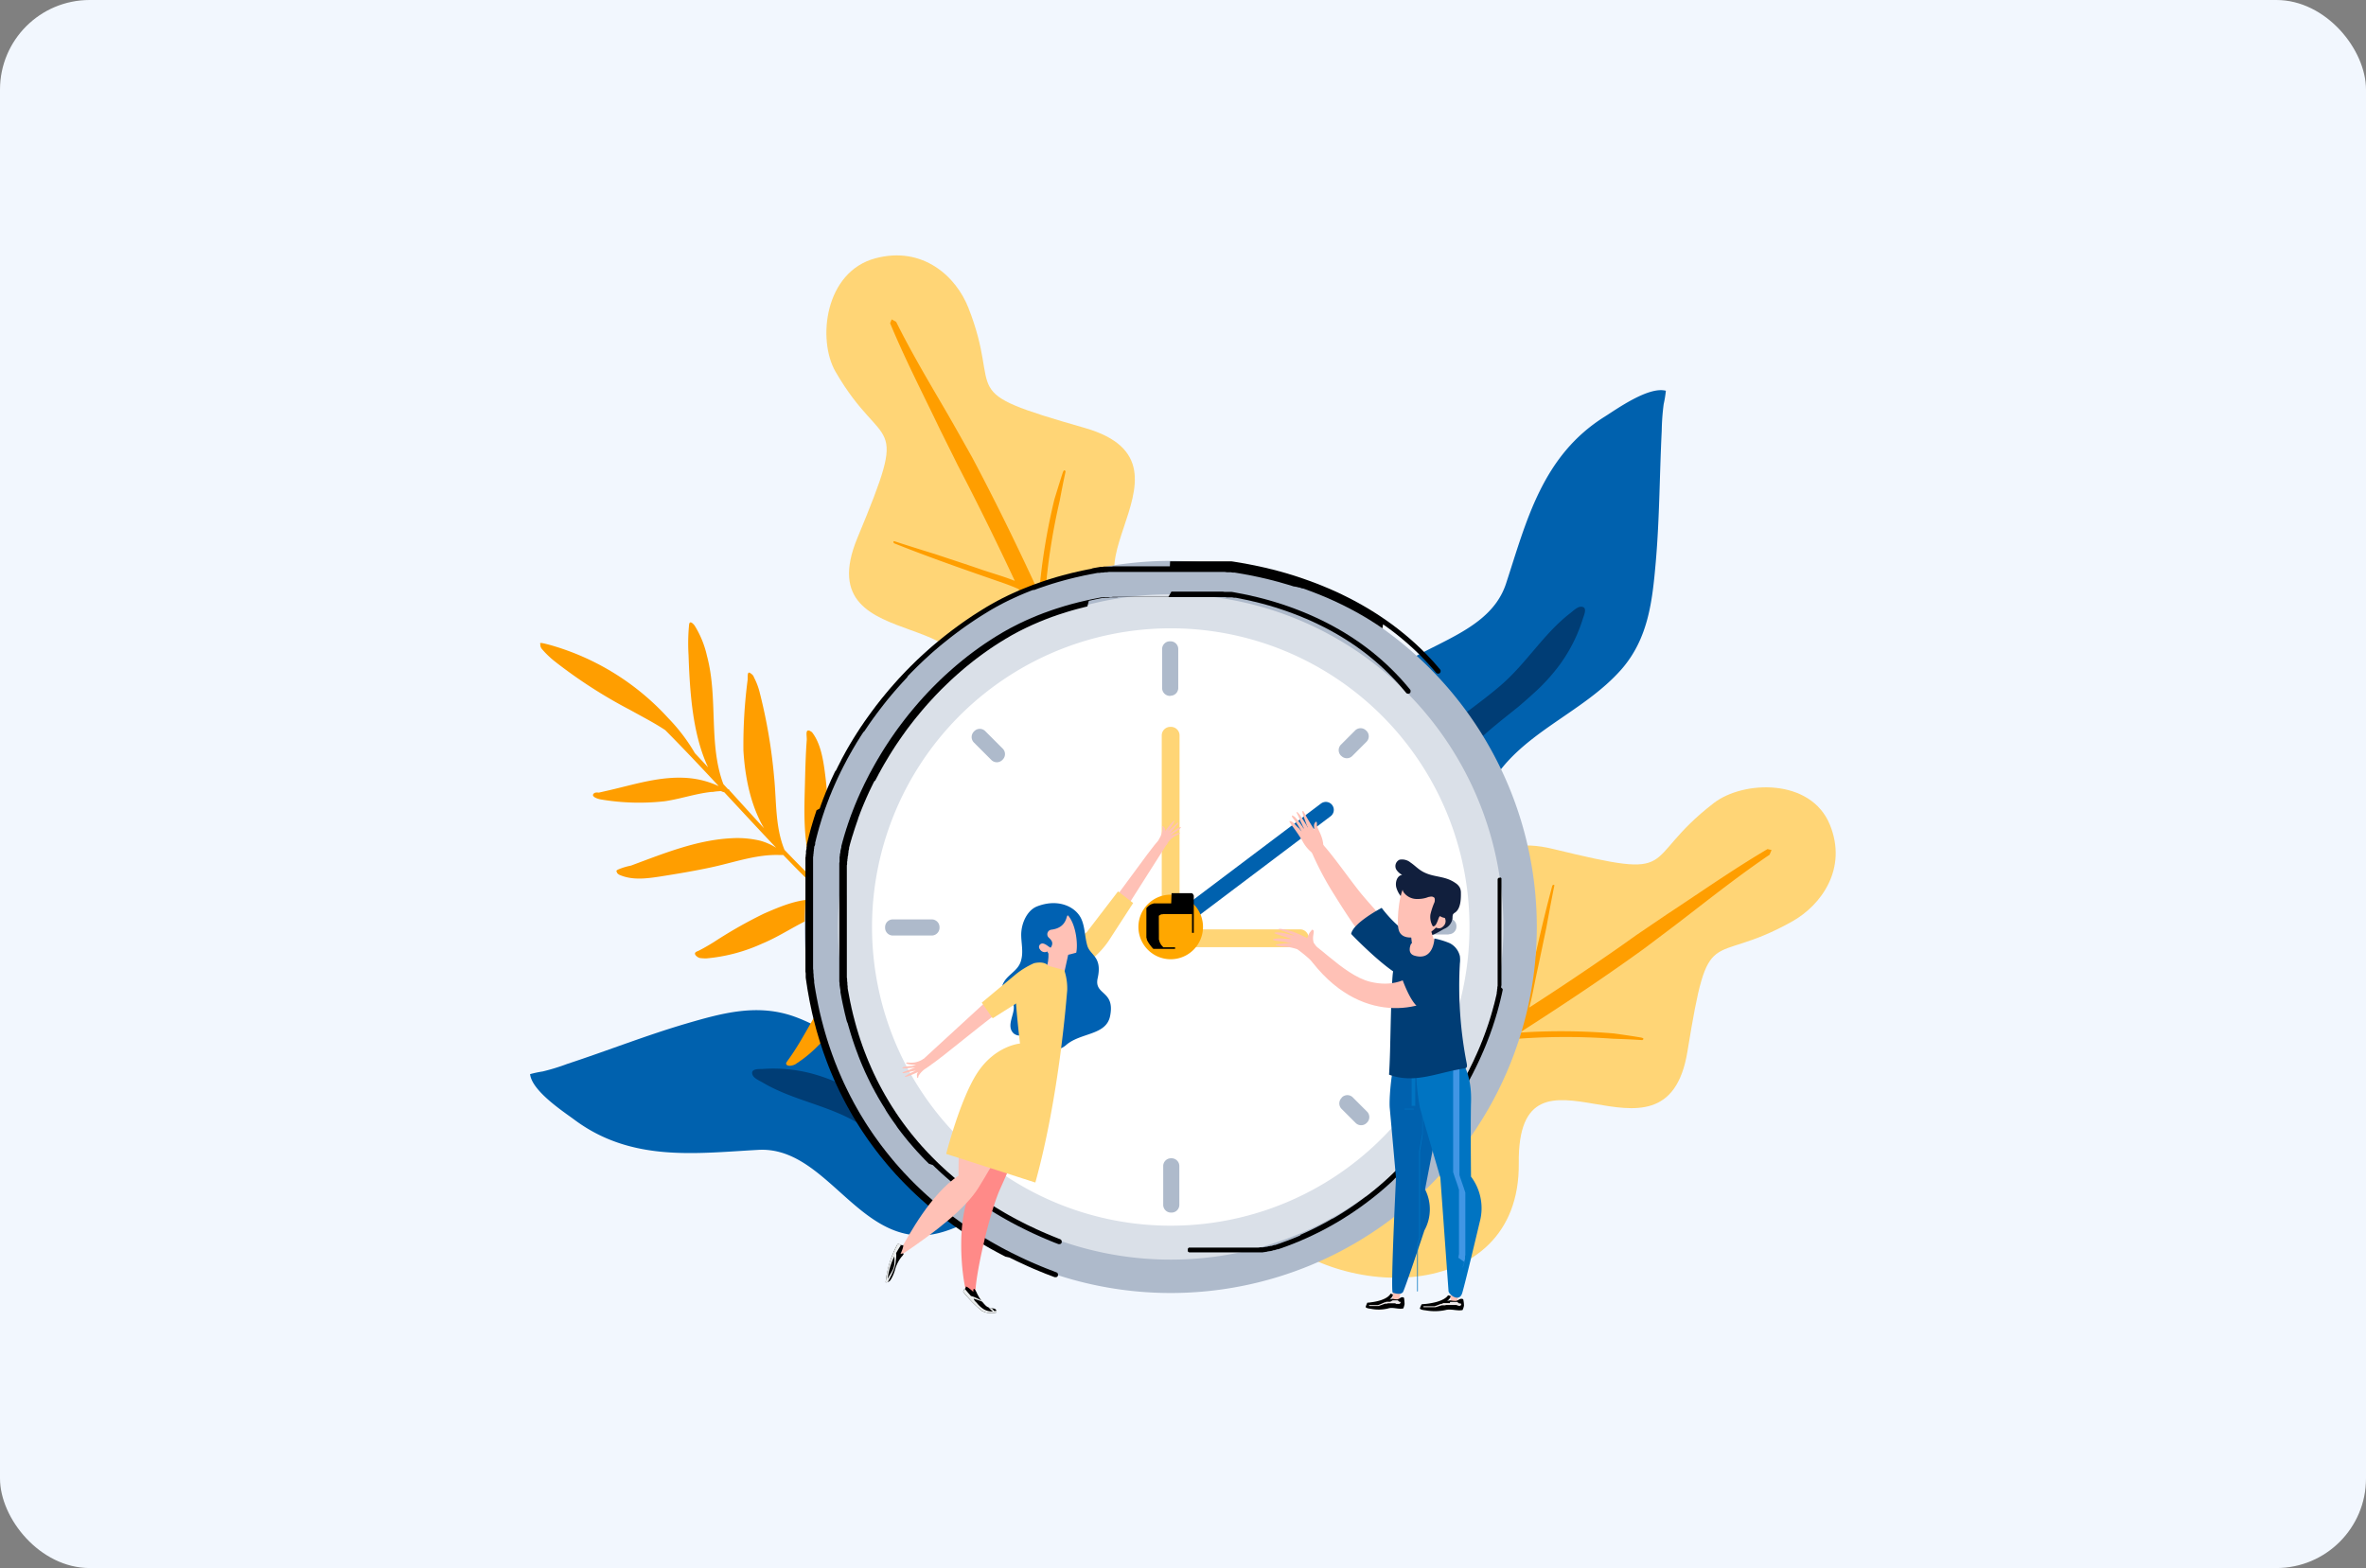
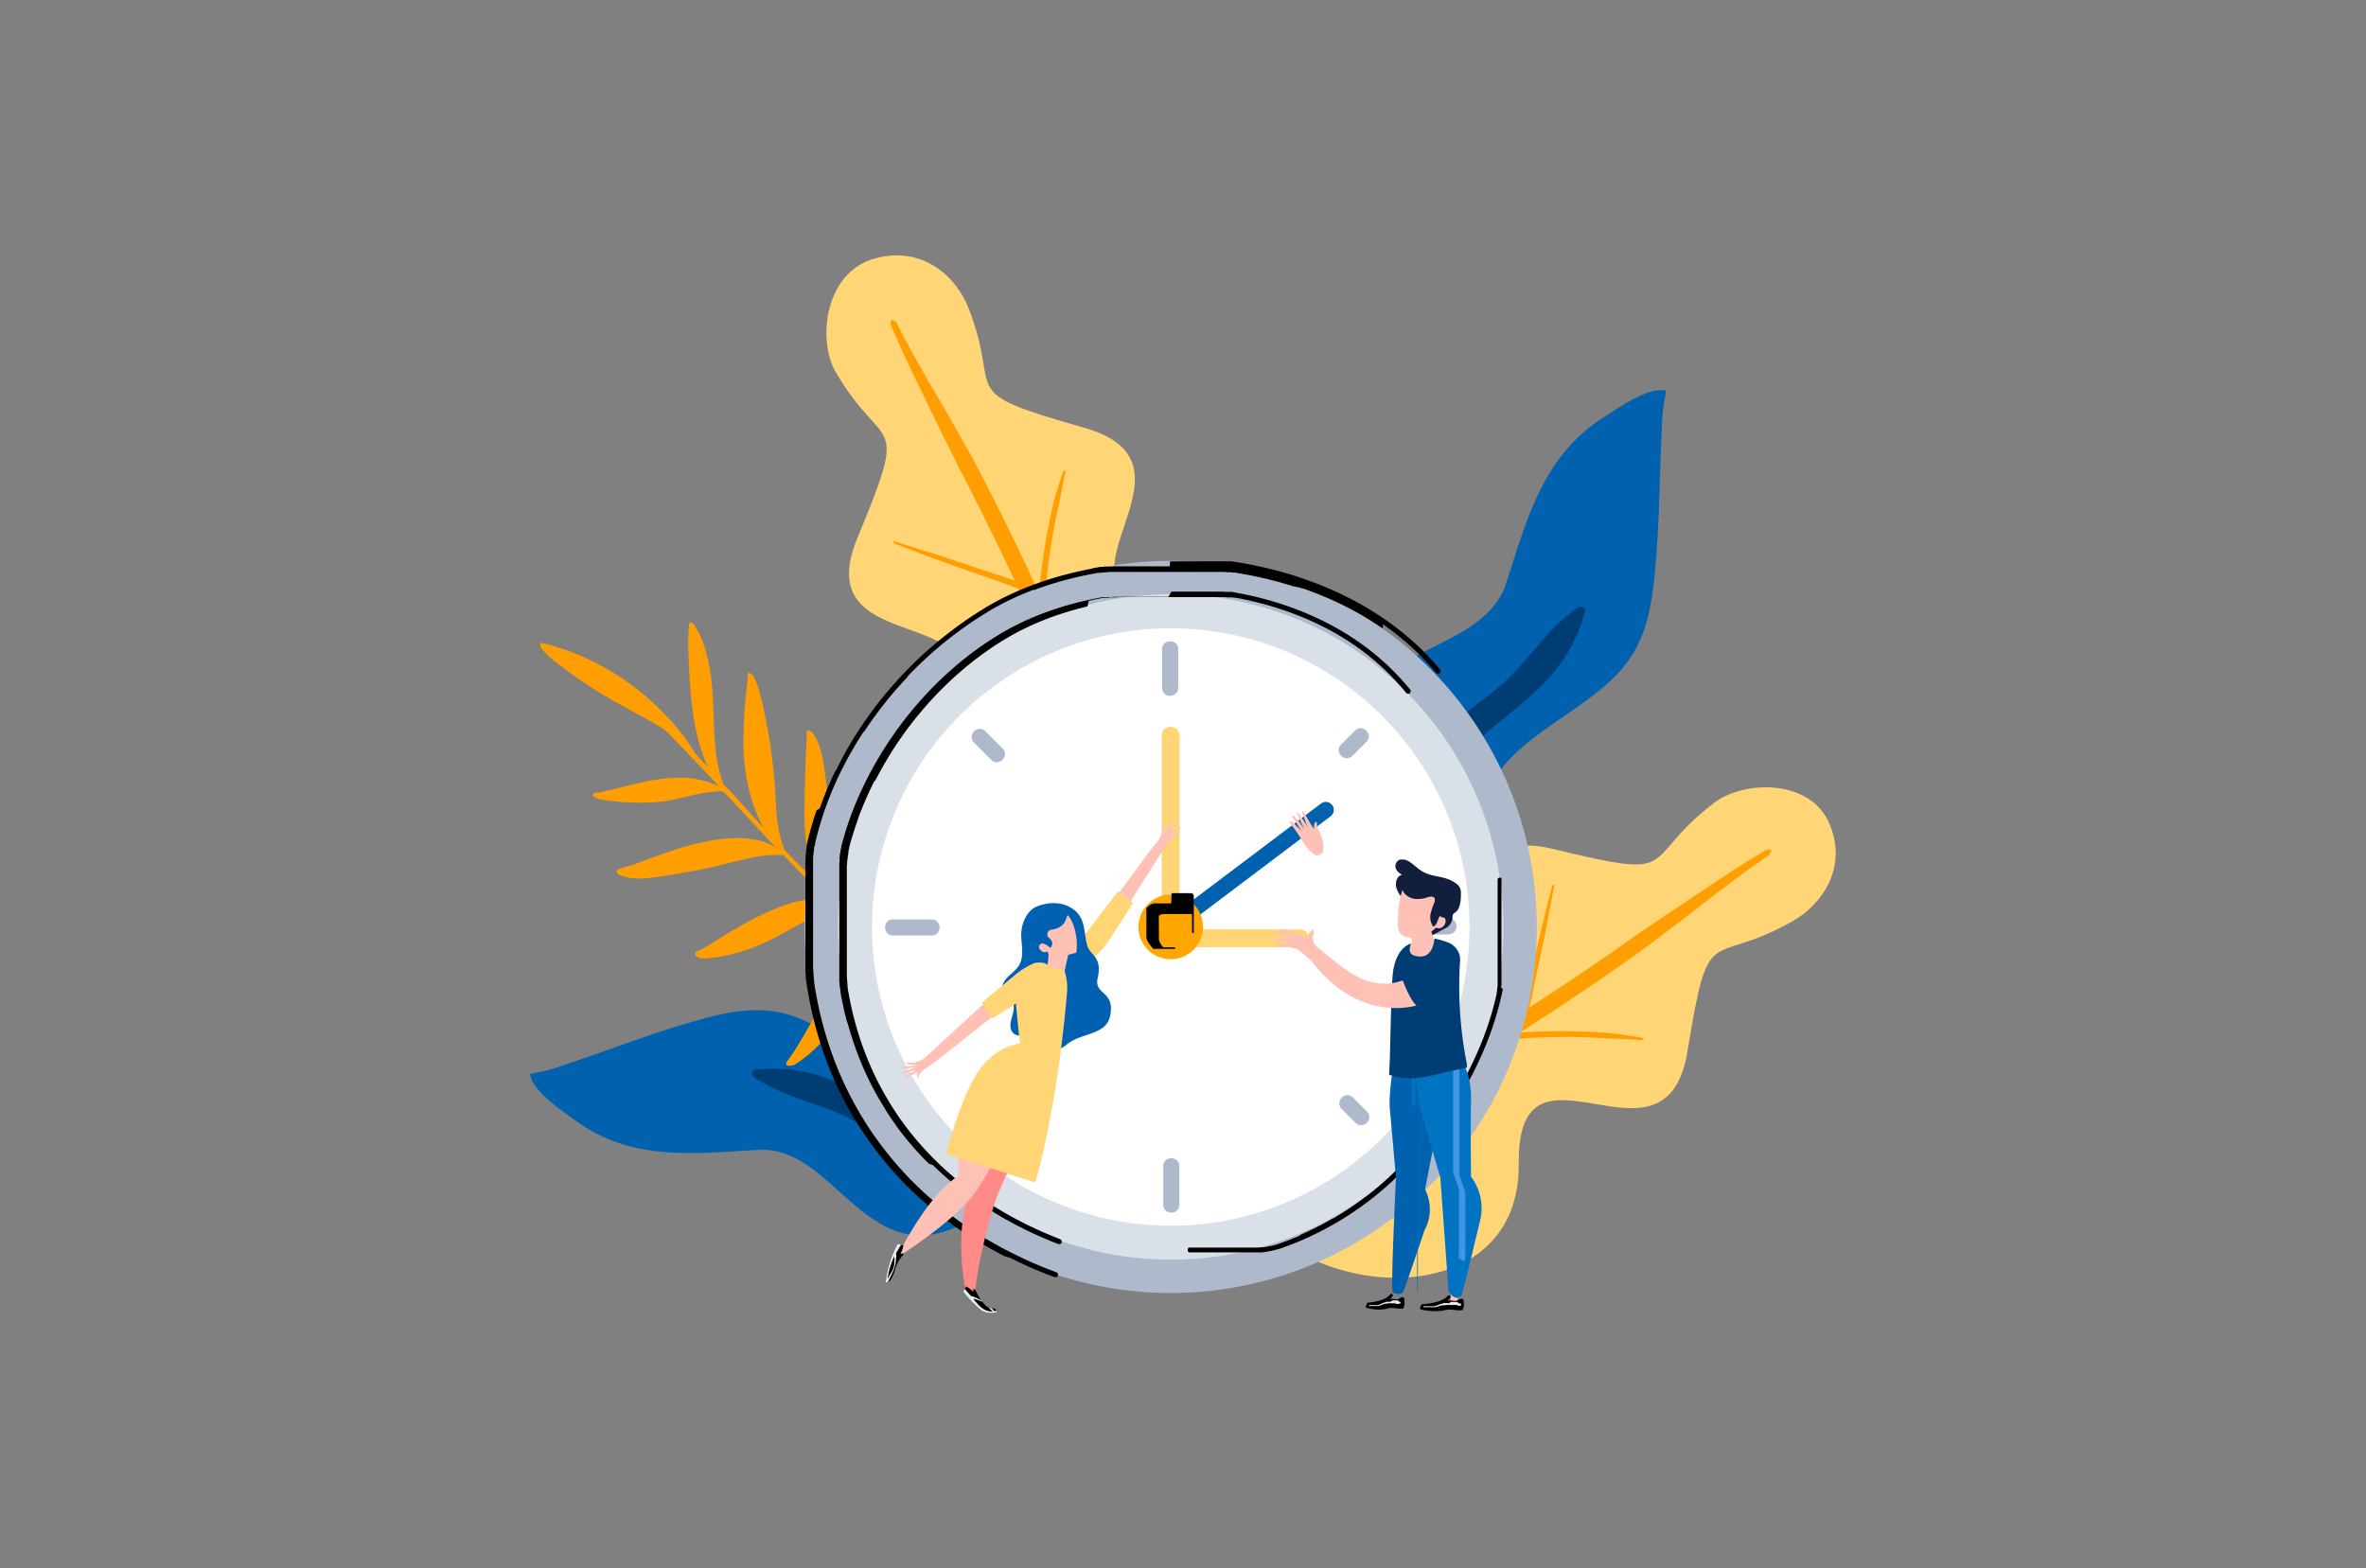
<svg xmlns="http://www.w3.org/2000/svg" viewBox="0 0 433 287">
  <rect x="0" y="0" width="433" height="287" fill="#808080" stroke="none" />
  <defs>
    <style>.cls-1,.cls-15{fill:none;}.cls-2{fill:#f2f7fe;}.cls-14,.cls-3{fill:#ffd576;}.cls-13,.cls-17,.cls-18,.cls-19,.cls-25,.cls-29,.cls-3,.cls-30,.cls-31,.cls-5,.cls-7,.cls-8{fill-rule:evenodd;}.cls-4{clip-path:url(#clip-path);}.cls-5,.cls-9{fill:#ff9e00;}.cls-6{clip-path:url(#clip-path-2);}.cls-27,.cls-7{fill:#0061ae;}.cls-32,.cls-8{fill:#003d75;}.cls-10{fill:#aebacb;}.cls-11{opacity:0.55;}.cls-12,.cls-31{fill:#fff;}.cls-15{stroke:#0061ae;stroke-linecap:round;stroke-miterlimit:10;stroke-width:2.92px;}.cls-16{fill:#ffa700;}.cls-17,.cls-23{fill:#ffc1b6;}.cls-18{fill:#0061b2;}.cls-19{fill:#ff8a88;}.cls-20{clip-path:url(#clip-path-3);}.cls-21{fill:#ebeeee;}.cls-22{clip-path:url(#clip-path-4);}.cls-24{clip-path:url(#clip-path-5);}.cls-25{fill:#ede8e9;}.cls-26{clip-path:url(#clip-path-6);}.cls-28,.cls-30{fill:#0074c2;}.cls-29{fill:#4096e5;}.cls-33{fill:#111f3d;}</style>
    <clipPath id="clip-path">
      <path class="cls-1" d="M253.39,175.85C229.32,165.37,208.6,198,230.56,223.4c13,15.07,47.67,15.75,47.39-10.49s26.87,4.07,30.87-20.47,3.8-15.14,19.17-23.79c5.35-3,10.17-9.7,6.89-17.71-3.5-8.57-15.89-8.1-21.25-3.95-14,10.79-5.22,14.27-29.38,8.4S277.45,186.33,253.39,175.85Z" />
    </clipPath>
    <clipPath id="clip-path-2">
      <path class="cls-1" d="M173,131.74c-14.4,22.8,15.65,47.47,45,28.6,17.38-11.18,23.42-45.76-3.38-48.67s8.29-26.37-16.11-33.35-14.84-5.64-21.29-22c-2.25-5.72-8.33-11.35-17-9.05-9.28,2.46-10.7,14.91-7.3,20.78,8.84,15.26,13.74,6.94,4,30.39S187.34,108.94,173,131.74Z" />
    </clipPath>
    <clipPath id="clip-path-3">
      <path class="cls-1" d="M178.13,236.46c0-.17-.07-1.17.55,0a8.13,8.13,0,0,0,1.69,2.48c.69.68,1.59.44,1.79.68s.28.23.17.62a4.58,4.58,0,0,1-.9.09,3.3,3.3,0,0,1-1.76-.42,22.72,22.72,0,0,1-3.4-3.48c.21-.74.53-.49.46-.92C176.88,235.36,177.81,236.13,178.13,236.46Z" />
    </clipPath>
    <clipPath id="clip-path-4">
      <path class="cls-1" d="M164.79,229.53c.16-.06,1.09-.42.19.52a6.65,6.65,0,0,0-1.21,2.46,6.92,6.92,0,0,1-.81,1.8,1,1,0,0,1-.88.4,18.75,18.75,0,0,1,2.18-7c.77,0,.64.35,1,.16C165.45,228,165,229.13,164.79,229.53Z" />
    </clipPath>
    <clipPath id="clip-path-5">
      <path class="cls-1" d="M265,237.07s-.48,1.19-4.09,1.59c-.24,0-.48.05-.73.06a5.41,5.41,0,0,0-.34.78c.2.27.83.3,1.16.35a9.16,9.16,0,0,0,3.54-.07c1-.27,2.12.21,3.12,0a2.88,2.88,0,0,0,.26-.8,5,5,0,0,0-.1-1c0-.34-.5-.29-.75-.16a2,2,0,0,1-.62.29,4.59,4.59,0,0,1-1-.1,2,2,0,0,0-.64.14,2.2,2.2,0,0,0,.63-.7s.08-.21,0-.26S265.09,237.13,265,237.07Z" />
    </clipPath>
    <clipPath id="clip-path-6">
      <path class="cls-1" d="M254.49,236.77s-.42,1.2-3.62,1.6a4.62,4.62,0,0,1-.64.06,7.61,7.61,0,0,0-.31.79c.18.27.73.29,1,.34a7.23,7.23,0,0,0,3.14-.08c.86-.27,1.87.21,2.76,0a3.75,3.75,0,0,0,.23-.79,8.93,8.93,0,0,0-.08-1c0-.34-.45-.29-.67-.16a1.64,1.64,0,0,1-.55.3,4.22,4.22,0,0,1-.87-.1,1.42,1.42,0,0,0-.57.15,2.13,2.13,0,0,0,.56-.71c0-.05.07-.21,0-.26S254.61,236.83,254.49,236.77Z" />
    </clipPath>
  </defs>
  <g id="Layer_2" data-name="Layer 2">
    <g id="Layer_1-2" data-name="Layer 1">
-       <rect class="cls-2" width="433" height="287" rx="16.4" />
      <path class="cls-3" d="M253.39,175.85C229.32,165.37,208.6,198,230.56,223.4c13,15.07,47.67,15.75,47.39-10.49s26.87,4.07,30.87-20.47,3.8-15.14,19.17-23.79c5.35-3,10.17-9.7,6.89-17.71-3.5-8.57-15.89-8.1-21.25-3.95-14,10.79-5.22,14.27-29.38,8.4S277.45,186.33,253.39,175.85Z" />
      <g class="cls-4">
        <path class="cls-5" d="M278.13,189l2-1.29c6.94-4.47,13.83-9.08,20.56-13.94l.42-.31,5.57-4.2,1.95-1.5c5-3.86,10-7.78,15.22-11.32l.36-.86-.74-.17c-5.53,3.26-10.82,6.9-16.18,10.47l-2.06,1.36-4.85,3.29-.91.62-3,2.13c-5.51,3.84-11,7.53-16.6,11.13.54-2,.88-4,1.31-6,.63-2.91,1.23-5.83,1.84-8.75,0,0,.78-4.33,1.43-7.52,0,0,.09-.38-.35-.08-1.85,6.84-3.3,13.65-4.89,20.68-.2.86-.42,1.72-.7,2.55-11.49,7.43-23.07,14.56-34.65,22.1l-.6.39c.16-.63.31-1.27.45-1.91l0-.16c1.08-6.89,1-13.92,2.18-20.79l-.45-.81-.68.47c-1.29,6.8-1.4,13.77-2.54,20.63,0,0-.18,1.62-.53,3.57-9.95,6.46-19.94,12.86-30.1,19L208,230.37c-.51.57-.51.57-1,1.13l-.53,1.53,1.6.25s.74-.21,1.75-.44l3.45-1.78c11.9-7.3,23.63-15,35.31-22.66,2.59,1.4,5.25,2.65,7.92,3.86l3,1.31,1.85.74.89.33,2,.77,1.44.57.6-.19a1.19,1.19,0,0,0-.5-.75c-1.64-.9-3.89-2-3.89-2-.84-.41-1.81-.86-1.81-.86-3.5-1.47-7-2.84-10.45-4.46,8.87-5.85,17.71-11.72,26.58-17.47a119.83,119.83,0,0,1,19-.13s3.2.1,5.34.25c0,0,.66-.32-.35-.49-2-.34-4.86-.73-4.86-.73A114.56,114.56,0,0,0,278.13,189Z" />
      </g>
      <path class="cls-3" d="M173,131.74c-14.4,22.8,15.65,47.47,45,28.6,17.38-11.18,23.42-45.76-3.38-48.67s8.29-26.37-16.11-33.35-14.84-5.64-21.29-22c-2.25-5.72-8.33-11.35-17-9.05-9.28,2.46-10.7,14.91-7.3,20.78,8.84,15.26,13.74,6.94,4,30.39S187.34,108.94,173,131.74Z" />
      <g class="cls-6">
        <path class="cls-5" d="M190.16,108.59c-.34-.72-.67-1.45-1-2.17-3.48-7.48-7.12-14.92-11-22.24l-.25-.47c-1.45-2.59-3.42-6.07-3.42-6.07l-1.23-2.14C170.05,70,166.82,64.58,164,58.9l-.82-.45c-.09.24-.19.47-.28.71,2.46,5.93,5.36,11.66,8.17,17.46l1.07,2.22,2.61,5.24.49,1c.57,1.09,1.13,2.19,1.7,3.29,3.07,6,6,12,8.78,17.95-1.93-.78-4-1.36-5.91-2-2.87-1-5.76-1.93-8.63-2.89,0,0-4.3-1.32-7.45-2.35,0,0-.38-.14-.14.34,6.69,2.68,13.41,5,20.33,7.4.84.31,1.68.63,2.49,1,5.81,12.4,11.28,24.84,17.19,37.34l.3.64c-.62-.24-1.24-.46-1.87-.68l-.17-.06c-6.86-1.91-14-2.72-20.85-4.69l-.9.35.38.73c6.73,2.12,13.81,3.07,20.64,5.05,0,0,1.62.38,3.55,1,5.06,10.74,10,21.51,14.76,32.41l2.07,3.89c.5.57.5.57,1,1.16l1.48.72s.33-1.05.5-1.57c0,0-.1-.77-.17-1.81-.55-1.55-1.29-3.66-1.29-3.66-5.6-12.79-11.6-25.45-17.65-38.07,1.82-2.41,3.5-4.92,5.15-7.45l1.81-2.85,1-1.77.48-.84c.36-.65.73-1.29,1.1-1.94l.8-1.36-.11-.62a1.23,1.23,0,0,0-.83.4c-1.17,1.53-2.69,3.64-2.69,3.64L211,129.42c-2,3.32-4,6.69-6.15,9.91-4.6-9.58-9.22-19.13-13.71-28.7a117.35,117.35,0,0,1,2.8-19s.59-3.19,1.07-5.32c0,0-.22-.69-.55.3-.65,2-1.49,4.77-1.49,4.77A113.47,113.47,0,0,0,190.16,108.59Z" />
      </g>
      <path class="cls-7" d="M251.1,185.83c18.31-8.05,14-27.93,21.5-41.86,5.29-9.75,17-13.28,24.2-21.53,4.89-5.65,5.6-12.52,6.22-19.56.7-8,.69-16,1.09-24a42.36,42.36,0,0,1,.36-4.92,20.9,20.9,0,0,0,.4-2.44c-3.16-.85-9.06,3.4-11.18,4.73-11.48,7.18-14.34,19.18-18.07,30.56s-20.93,11.24-26.06,22c-2.72,5.73-.53,12.37-.69,18.51-.11,4.23-2.3,8-2.32,12.29,0,3.93,1.84,7.7,2.49,11.6.86,5.21.16,10.2-.06,15.32" />
      <path class="cls-8" d="M249.89,186a4.25,4.25,0,0,0,.65.5l.27-.19.74-.54s.32.11.7-.31a33.19,33.19,0,0,0,6.21-8.48l0,0c1.63-4.38,2-9.09,2.4-13.71,0,0,.07-1.3.11-2.34,0-.46.05-.92.07-1.38.37-7.29,1.76-14.65,6.32-20.56,2.86-3.72,6.85-6.66,10.62-9.72,0,0,1.53-1.3,2.73-2.41a34.35,34.35,0,0,0,4.81-5.3,28.79,28.79,0,0,0,4.19-8.41v0c.28-.83.82-2.09-.38-2.1-.65,0-1.36.71-2,1.21-4.95,3.84-8,9.21-12.84,13.32-3.51,3-7.39,5.6-10.92,8.53-6.11,5.07-10.54,12-10.69,20-.12,6.6,1.82,13.36,1.64,19.94a22.9,22.9,0,0,1-.79,5.8v0a18.12,18.12,0,0,1-4.4,5.58l.31.41.21.19Z" />
      <path class="cls-7" d="M218.07,204.83c-13.59-13.58-29.86-2.74-45-4.64-10.57-1.32-17.84-10.6-27.71-14.13-6.76-2.41-13.16-.64-19.68,1.26-7.38,2.16-14.52,5-21.82,7.39a38.37,38.37,0,0,1-4.54,1.4,20.2,20.2,0,0,0-2.31.49c.34,3.12,6.2,6.92,8.13,8.36,10.44,7.76,22.17,6.13,33.65,5.5s17.36,14.8,28.8,15.63c6.08.43,11.25-3.85,16.8-5.85,3.83-1.38,8-.73,11.81-2.21,3.52-1.36,6.25-4.33,9.51-6.27,4.37-2.59,9.07-3.71,13.73-5.3" />
      <path class="cls-8" d="M218.61,205.86a3.08,3.08,0,0,0,.22-.76l-.26-.17-.75-.47s0-.32-.52-.52a32.38,32.38,0,0,0-9.75-2.6h-.05c-4.48.07-8.84,1.34-13.11,2.64l-2.12.71-1.26.43c-6.66,2.21-13.72,3.54-20.61,1.52-4.32-1.27-8.35-3.81-12.4-6.11,0,0-1.7-.92-3.1-1.61a33.74,33.74,0,0,0-6.43-2.45,27.59,27.59,0,0,0-9-.81h0c-.84,0-2.15,0-1.75,1.07.23.59,1.12,1,1.78,1.36,5.17,3.09,11.05,4,16.4,6.84,3.88,2.1,7.59,4.66,11.45,6.79,6.66,3.7,14.45,5.23,21.63,2.59,5.95-2.2,11.31-6.3,17.26-8.43a22.08,22.08,0,0,1,5.47-1.32h0a17.58,17.58,0,0,1,6.52,2l.26-.41c0-.11.08-.19.1-.26Z" />
      <path class="cls-9" d="M164.28,173.63a47.15,47.15,0,0,0,18.09,7.07l.26.09c1.14.59.38.39.38.39a5.19,5.19,0,0,0-.54.13c-6.23-.74-12.29-3.27-18.07-6.85l0,.11-.35-.17-.13-.26-1.1-.7c-2.14,1.5-3.54,4.2-4.95,6.54-3.2,5.3-6.48,10.65-11.13,14-.49.35-1.21.83-1.21.83-.75.37-1.78.4-1.65-.29l.25-.37.11-.15c2.7-3.71,4.61-8,7.31-11.89a25.77,25.77,0,0,1,8.55-8.2,14,14,0,0,1,2.06-.91,90.2,90.2,0,0,1-8.18-6.27l0,.05a.81.81,0,0,1-.34,0c-5,.15-9.24,3.91-14.18,5.94a31.15,31.15,0,0,1-10.22,2.7,8.68,8.68,0,0,1-1.21-.08l-.21-.09-.14-.08-.1-.07c-.34-.25-.72-.72.08-1,.48-.2,1.92-1,3.1-1.75a83,83,0,0,1,9.07-5.14c3.76-1.64,7.72-3.3,11.72-2.29a5.38,5.38,0,0,1,.65.2c-2.45-2.19-4.82-4.48-7.1-6.82l-1.76-1.81s.2,0-.74,0c-4.26-.13-8.35,1.4-12.63,2.3-3,.64-6.06,1.15-9.11,1.63-2.53.39-5.19.74-7.54-.32a1.23,1.23,0,0,1-.4-.35c-.13-.46-.21-.32.15-.58a11.69,11.69,0,0,1,2.41-.74c6-2.23,12-4.67,18.28-5a18,18,0,0,1,5.42.46,11.06,11.06,0,0,1,2.86,1.27c-3.18-3.34-6.33-6.76-9.49-10.15l-.25-.06c-.52-.26-.54-.13-.67-.13-.49,0-1.2.13-1.2.13l-.27,0c-2.89.31-5.68,1.3-8.57,1.71a42.06,42.06,0,0,1-11.53-.32c-.71-.1-2-.56-1.37-1.12.29-.27.84-.13.92-.15l1.88-.43c4.72-1.08,9.38-2.63,14.41-2.24a16.62,16.62,0,0,1,5.64,1.49c-2.4-2.58-4.82-5.15-7.26-7.67-.84-.87-1.69-1.73-2.54-2.59-2.07-1.37-4.24-2.47-6.37-3.66A90,90,0,0,1,101.46,121a16.43,16.43,0,0,1-2.35-2.29,1.27,1.27,0,0,1-.22-.57c.09-.38-.67-.75,1.78-.09a46.25,46.25,0,0,1,21.6,13.36,33.07,33.07,0,0,1,4.9,6.44c.8.86,1.61,1.72,2.41,2.59-2.76-5.89-3.33-13.34-3.57-20.56a35.49,35.49,0,0,1,.1-5.56c.13-1,1,.16,1,.16a17.81,17.81,0,0,1,2.27,5.56c2.08,7.74.25,16.17,3,23.47l.85.93c.22.06.33.12.21.15l0,0c2.13,2.34,4.24,4.68,6.38,7-2.43-4.15-3.48-9.29-3.77-14.28v-.18a91.92,91.92,0,0,1,.77-12.67c.05-.62-.13-1.81.61-1.17a1.29,1.29,0,0,1,.57.72,12.38,12.38,0,0,1,1,2.61,97.17,97.17,0,0,1,2.67,15.62c.45,4.47.18,9.11,1.9,13.31,2.07,2.17,4.15,4.28,6.28,6.31a24.16,24.16,0,0,1-1.54-3.78c-1.32-4.72-1.13-9.78-1-14.53.07-2.7.13-5.4.33-8.06.06-.8-.35-2.12.6-1.71l.35.22c1.68,2.12,2.14,5.37,2.51,8.5.73,6.12.37,12.29,1.3,18.36a15.65,15.65,0,0,0,1.28,4.54,95.33,95.33,0,0,0,7.9,6.31l.14.09c-2.19-3.05-3.19-7.51-3.61-11.52-.57-5.41-.66-10.81-1-16.19,0-.51-.1-1.17-.1-1.17.17-.55.39-.2.52,0l.19.29a67.3,67.3,0,0,1,2.51,7.54,102.15,102.15,0,0,1,3.09,16.74A26.72,26.72,0,0,0,164.28,173.63Zm-6.65-30.32h0Z" />
      <path class="cls-10" d="M281.25,169.66a67,67,0,1,1-67-67,67,67,0,0,1,67,67" />
      <g class="cls-11">
        <path class="cls-12" d="M275.14,169.66a60.89,60.89,0,1,1-60.88-60.89,60.88,60.88,0,0,1,60.88,60.89" />
      </g>
      <path class="cls-12" d="M268.93,169.66A54.67,54.67,0,1,1,214.26,115a54.66,54.66,0,0,1,54.67,54.67" />
      <path class="cls-13" d="M214.38,108.28H217l.32,0h.32l.32,0,.33,0,.32,0,.32,0,.33,0,.32,0,.32,0,.32,0,.33,0,.32,0,.32,0,.32,0,.32,0,.33,0,.32,0,.32,0,.32,0,.32,0,.32,0,.32.05.33,0,.32,0,.32,0,.32,0,.32.05.31.06.32.06.32.06.32.06.32.06.32.06.32.07.31.06.32.07.32.07.31.08.32.07.31.07.32.08.31.08.32.08.31.08.32.08.31.09.31.08.31.09.31.09.31.09.31.09.31.1.31.09.31.1.31.1.31.1.3.1.31.11.3.1.31.11.3.11.31.11.3.11.3.12.3.11.3.12.3.12.3.12.3.12.3.13.3.12.29.13.3.13.29.13.29.13.3.14.29.13.15.07.14.07.15.07.14.07.15.07.14.07.15.07.14.07.14.08.15.07.14.07.14.07.15.08.14.07.14.08.14.07.15.08.14.07.14.08.14.08.14.07.14.08.14.08.14.08.14.08.14.07.14.08.14.08.14.09.14.08.14.08.14.08.13.08.14.08.14.09.14.08.13.09.14.08.14.08.13.09.14.09.13.08.14.09.13.09.14.08.13.09.14.09.13.09.13.09.14.09.13.09.13.09.14.09.13.09.13.09.13.09.13.1.13.09.13.09.13.1.13.09.13.1.13.09.13.1.13.1.13.09.13.1.12.1.13.1.13.09.13.1.12.1.13.1.13.1.12.1.13.1.12.11.12.1.13.1.12.1.13.11.12.1.12.11.13.1.12.11.12.1.12.11.12.1.12.11.12.11.12.11.12.1.12.11.12.11.12.11.12.11.12.11.11.11.12.12.12.11.11.11.12.11.12.12.11.11.12.12.11.11.11.11.12.12.11.12.12.11.11.12.11.12.11.12.11.11.11.12.12.12.11.12.11.12.11.12.1.12.11.12.11.13.11.12.11.12.1.13.11.12.11.12.1.13.11.12.1.13.11.13.1.12.11.13.1.13.07.12,0,.15v.14l-.06.14-.1.11-.13.07-.14,0h-.15l-.13-.06-.11-.1-.1-.13-.1-.12-.11-.12-.1-.13-.1-.12-.11-.12-.1-.12-.1-.13-.11-.12-.1-.12-.11-.12-.1-.12-.11-.12-.11-.12-.1-.12-.11-.11-.11-.12-.11-.12-.1-.12-.11-.11-.11-.12-.11-.11-.11-.12-.11-.11-.11-.12-.11-.11-.12-.11-.11-.12-.11-.11-.11-.11-.11-.11-.12-.11-.11-.11-.12-.11-.11-.11-.11-.11-.12-.11-.12-.11-.11-.11-.12-.1-.11-.11-.12-.11-.12-.1-.12-.11-.11-.11-.12-.1-.12-.1-.12-.11-.12-.1-.12-.11-.12-.1-.12-.1-.12-.1-.12-.1-.12-.1-.12-.1-.13-.1-.12-.1-.12-.1-.12-.1-.13-.1-.12-.1-.12-.1-.13-.09-.12-.1-.13-.1-.12-.09-.13-.1-.13-.09-.12-.1-.13-.09-.12-.09-.13-.1-.13-.09-.13-.09-.12-.09-.13-.09-.13-.1-.13-.09-.13-.09-.13-.09-.13-.09-.13-.08-.13-.09-.13-.09-.13-.09-.13-.09-.13-.08-.14-.09-.13-.08-.13-.09-.13-.08-.14-.09-.13-.08-.13-.09-.14-.08-.13-.08-.14-.09-.13-.08-.13-.08-.14-.08-.14-.08-.13-.08-.14-.08-.13-.08-.14-.08-.14-.08-.13-.08-.14-.07-.14-.08-.14-.08-.13-.08-.14-.07-.14-.08-.14-.07-.14-.08-.14-.07-.14-.08-.14-.07-.14-.07-.14-.08-.14-.07-.14-.07-.14-.07-.14-.07-.14-.07-.14-.07-.14-.07-.15-.07-.14-.07-.14-.07-.14-.07-.15-.07-.14-.06-.29-.14-.28-.13-.29-.13-.29-.13-.29-.13-.29-.12-.3-.12-.29-.13-.29-.12-.3-.12-.29-.11-.3-.12-.29-.11-.3-.11-.3-.12-.3-.1-.3-.11-.3-.11-.3-.1-.3-.1-.3-.1-.3-.1-.31-.1-.3-.1-.3-.09-.31-.09-.3-.1-.31-.09-.31-.08-.3-.09-.31-.09-.31-.08-.31-.08-.31-.08-.31-.08-.31-.08-.31-.07-.31-.07-.31-.08-.31-.07-.31-.07-.31-.06-.32-.07-.31-.06-.31-.07-.32-.06-.31-.06-.31-.06-.32,0-.31-.06-.32,0-.32,0-.31,0-.32-.05-.31,0-.32,0-.32,0-.31,0-.32,0-.32,0-.31,0-.32,0-.32,0-.32,0-.31,0-.32,0-.32,0-.32,0-.32,0-.31,0-.32,0-.32,0-.32,0-.32,0-.32,0h-.31l-.32,0h-5.39l-.32,0h-.31l-.32,0h-.31l-.32,0-.31,0-.31,0-.32,0-.31,0-.31,0-.31,0-.32,0-.31,0-.31,0-.31,0-.31,0-.31,0-.31,0-.31,0-.3,0-.31,0-.31,0-.31.05-.3,0-.31,0-.3,0-.31,0-.3.06-.3,0-.31,0-.3.06-.3,0-.3.06-.3.06-.3.06-.3.06-.3.07-.29.06-.3.07-.3.06L199,111l-.3.07-.29.07-.29.08-.3.07-.29.08-.29.07-.29.08-.29.08-.28.08-.29.08-.29.09-.28.08-.29.09-.28.09-.28.09-.29.09-.28.09-.28.09-.28.09-.27.1-.28.1-.28.09-.27.1-.27.1-.28.11-.27.1-.27.1-.27.11-.27.11-.27.11-.26.1-.27.12-.26.11-.26.11-.27.12-.26.11-.26.12-.25.12-.26.12-.26.12-.25.12-.26.13-.25.12-.25.13-.25.12-.25.13-.24.13-.25.13-.24.14-.25.13-.24.13-.24.14-.24.14-.23.14-.2.12-.21.11-.19.12-.2.13-.2.12-.2.12-.2.12-.2.13-.19.12-.2.13-.2.13-.19.12-.2.13-.19.13-.19.13-.2.13-.19.13-.19.14-.2.13-.19.14-.19.13-.19.14-.19.13-.19.14-.19.14-.19.14-.19.14-.18.14-.19.14-.19.14-.18.14-.19.15-.19.14-.18.15-.18.14-.19.15-.18.15-.18.15-.19.14-.18.15-.18.15-.18.15-.18.16-.18.15-.18.15-.18.16-.17.15-.18.16-.18.15-.17.16-.18.16-.17.15-.18.16-.17.16-.18.16-.17.16-.17.16-.17.17-.17.16-.17.16-.17.17-.17.16-.17.17-.17.16-.17.17-.17.16-.16.17-.17.17-.16.17-.17.17-.16.17-.17.17-.16.17-.16.17-.16.18-.16.17-.16.17-.16.18-.16.17-.16.18-.16.17-.16.18-.15.18-.16.17-.15.18-.16.18-.15.18-.16.18-.15.18-.15.18-.15.18-.15.19-.15.18-.15.18-.15.18-.15.19-.15.18-.15.19-.14.18-.15.19-.14.19-.15.18-.14.19-.14.19-.15.19-.14.18-.14.19-.14.19-.14.19-.14.2-.13.19-.14.19-.14.19-.13.19-.14.2-.13.19-.14.19-.13.2-.13.19-.14.2-.13.19-.13.2-.13.19-.13.2-.12.2-.13.19-.13.2-.12.2-.13.2-.12.2-.13.2-.12.2-.12.2-.12.2-.12.2-.12.2-.12.2-.12.2-.12.2-.12.2-.11.21-.12.2-.11.2-.12.21-.11.2-.11.21-.11.2-.12.2-.1.21-.11.21-.11.2-.11.21-.11.2-.1.21L160,143l-.1.2-.11.21-.1.21-.1.21-.1.2-.1.21-.1.21-.1.21-.1.21-.1.21-.09.21-.1.21-.09.21-.1.21-.09.21-.09.21-.09.21-.09.21-.09.21-.09.21-.09.22-.09.21-.08.21-.09.21-.08.21-.09.22-.08.21-.08.21-.08.22-.08.21-.08.21-.08.21L157,150l-.08.21-.07.22-.08.21-.07.21-.07.22-.08.21-.07.22-.07.21-.07.22-.07.21-.07.22-.06.21-.07.22L156,153l-.07.22-.06.21-.06.22-.07.21-.06.22-.06.21-.06.22-.05.21-.06.22-.06.22,0,.21-.06.22-.05.21,0,.22-.05.22,0,.21-.05.22-.05.21,0,.22-.05.21,0,.22-.05.22,0,.21,0,.22-.05.21,0,.22,0,.22,0,.21,0,.22,0,.21,0,.22,0,.22,0,.21,0,.22,0,.21,0,.22,0,.21,0,.22,0,.21,0,.22,0,.21,0,.22,0,.21,0,.22,0,.21,0,.22,0,.21,0,.22,0,.21,0,.22V164l0,.22v.42l0,.37v.36l0,.37,0,.36v.73l0,.36v4.95l0,.35v.34l0,.35,0,.34,0,.35,0,.34,0,.34,0,.34,0,.34,0,.34,0,.33,0,.34,0,.33,0,.34,0,.33,0,.33,0,.34,0,.33,0,.33,0,.32.05.33,0,.33.05.32,0,.33.05.32,0,.33.05.32.06.32.06.32.06.32.06.32.06.31.06.32.06.31.07.32.07.31.06.31.07.32.08.31.07.31.07.3.08.31.08.31.08.3.08.31.08.3.08.3.09.31.08.3.09.3.09.3.09.29.09.3.09.3.1.29.09.3.1.29.1.29.1.29.1.29.1.29.11.29.1.29.11.28.11.29.11.28.11.28.11.29.12.28.11.28.12.28.12.28.12.27.12.28.12.28.12.27.13.27.12.28.13.27.13.27.13.27.13.27.13.27.14.26.13.27.14.26.14.27.14.26.14.26.14.26.14.26.15.26.14.26.15.26.15.25.15.26.15.25.15.26.15.25.16.25.15.25.16.25.16.25.16.24.16.25.16.25.16.24.17.24.16.25.17.24.17.24.17.24.17.24.17.23.17.24.18.23.17.24.18.23.18.24.18.23.18.23.18.23.18.23.19.22.18.23.19.23.19.22.18.22.19.23.19.22.2.22.19.22.19.22.2.21.2.22.19.22.2.21.2.22.2.21.21.21.2.21.2.21.21.21.21.21.2.2.21.21.21.2.21.21.22.2.21.2.22.2.21.2.22.2.22.2.21.2.22.19.23.2.22.19.22.19.22.19.23.2.23.18.22.19.23.19.23.19.23.18.23.19.24.18.23.18.23.19.24.18.24.18.23.18.24.17.24.18.24.18.25.17.24.17.24.18.25.17.24.17.25.17.25.17.25.16.25.17.25.17.25.16.25.16.26.17.25.16.26.16.25.16.26.16.26.15.26.16.26.15.26.16.26.15.26.16.27.15.26.15.27.15.27.14.26.15.27.15.27.14.27.15.28.14.27.14.27.14.27.14.28.14.28.14.27.14.28.13.28.14.28.13.28.13.28.13.28.14.28.12.29.13.28.13.29.13.29.12.28.13.29.12.29.12.29.12.29.13.29.11.29.12.3.12.29.12.3.11.12.08.1.11.06.13v.15l0,.14-.07.13-.11.1-.14.06h-.14l-.15,0-.29-.12-.3-.11-.3-.12-.29-.12-.3-.12-.29-.13-.3-.12-.29-.12-.29-.13-.29-.12-.29-.13-.29-.13-.29-.13-.29-.13-.28-.13-.29-.13-.28-.14-.29-.13-.28-.14-.28-.13-.28-.14-.28-.14-.28-.14-.28-.14-.28-.14-.28-.14-.27-.15-.28-.14-.27-.15-.27-.14-.28-.15-.27-.15-.27-.15-.27-.15-.27-.16-.27-.15-.26-.15-.27-.16-.26-.16-.27-.15-.26-.16-.26-.16-.26-.16-.26-.16-.26-.17-.26-.16-.26-.16-.25-.17-.26-.17-.25-.16-.26-.17-.25-.17-.25-.17-.25-.18-.25-.17-.25-.17-.25-.18-.24-.18-.25-.17-.24-.18-.25-.18-.24-.18-.24-.18-.24-.18-.24-.19-.24-.18-.24-.19-.23-.18-.24-.19-.23-.19-.23-.19-.24-.19-.23-.19-.23-.19-.23-.2-.22-.19-.23-.2-.23-.2-.22-.19-.22-.2-.23-.2-.22-.2-.22-.21-.22-.2-.21-.2-.22-.21-.22-.2-.21-.21-.22-.21L170,213l-.21-.21-.21-.21-.21-.21-.21-.21-.2-.22-.21-.21-.2-.22-.21-.22-.2-.22-.2-.21-.2-.22-.2-.23-.2-.22-.19-.22-.2-.23-.19-.22-.19-.23-.2-.22-.19-.23-.19-.23-.18-.23-.19-.23-.19-.24-.18-.23-.19-.24-.18-.23-.18-.24-.18-.23-.18-.24-.17-.24L164,206l-.17-.24-.18-.25-.17-.24-.17-.24-.17-.25-.17-.25-.17-.24-.16-.25-.17-.25-.16-.25-.16-.25L162,203l-.15-.25-.16-.25-.16-.26-.16-.26-.15-.25-.15-.26-.16-.26-.15-.26-.15-.26-.14-.27-.15-.26-.15-.26-.14-.27-.14-.27-.15-.26-.14-.27-.14-.27-.13-.27-.14-.27-.13-.28-.14-.27-.13-.27-.13-.28-.13-.27-.13-.28-.13-.28-.12-.28-.12-.28-.13-.28-.12-.28-.12-.29-.12-.28-.11-.29-.12-.28-.11-.29-.12-.29L157,193l-.11-.29-.11-.29-.11-.29-.1-.29-.11-.3-.1-.29-.1-.3-.1-.29-.1-.3-.1-.3-.09-.3-.1-.3-.09-.3-.09-.3-.09-.31-.09-.3-.09-.31-.09-.3-.08-.31L155,187l-.09-.31-.08-.31-.07-.31-.08-.31-.08-.32-.07-.31-.07-.32-.07-.31-.07-.32-.07-.32-.07-.32-.06-.31-.07-.33-.06-.32-.06-.32-.06-.32-.06-.33,0-.32-.06-.33-.05-.33-.05-.33,0-.33-.05-.33,0-.33,0-.33,0-.33,0-.34,0-.33,0-.34,0-.34,0-.33,0-.34,0-.34,0-.34,0-.35,0-.34,0-.34,0-.35,0-.34,0-.35,0-.35,0-.34,0-.35v-.35l0-.35v-5.38l0-.37V166l0-.36,0-.37v-.37l0-.37v-.44l0-.22,0-.22v-.21l0-.22,0-.22,0-.22,0-.22,0-.22,0-.22,0-.22,0-.22,0-.22,0-.22,0-.22,0-.22,0-.22,0-.21,0-.22,0-.22,0-.22,0-.22,0-.22,0-.22,0-.22,0-.22,0-.22,0-.22,0-.22.05-.22,0-.22,0-.22,0-.22,0-.22.05-.22,0-.22.05-.22.05-.22,0-.22.06-.22.05-.22.06-.22,0-.22.06-.22.06-.22.06-.22.05-.22.07-.22.06-.21.06-.22.06-.22.07-.22.06-.22.07-.22.07-.22.07-.22.06-.22.07-.21.08-.22.07-.22.07-.22.07-.22.08-.21.07-.22.08-.22.08-.21.07-.22.08-.22.08-.22.08-.21.09-.22.08-.22.08-.21.09-.22.08-.21.09-.22.08-.21.09-.22.09-.21.09-.22.09-.21.09-.22.09-.21.09-.22.1-.21.09-.21.1-.22.09-.21.1-.21.1-.22.1-.21.1-.21.1-.21.1-.21.1-.22.1-.21.11-.21.1-.21.11-.21.1-.21.11-.21.11-.21.1-.21.11-.21.11-.21.11-.2.12-.21.11-.21.11-.21.12-.2.11-.21.12-.21.11-.2.12-.21.12-.21.12-.2.11-.21.13-.2.12-.2.12-.21.12-.2.12-.2.13-.21.12-.2.13-.2.12-.2.13-.2.13-.21.13-.2.13-.2.13-.2.13-.2.13-.19.13-.2.13-.2.14-.2.13-.2.14-.19.13-.2.14-.19.14-.2.13-.2.14-.19.14-.19.14-.2.14-.19.14-.19.15-.2.14-.19.14-.19.15-.19.14-.19.15-.19.14-.19.15-.19.15-.19.15-.19.14-.18.15-.19.15-.19.16-.18.15-.19.15-.18.15-.19.16-.18.15-.19.16-.18.15-.18.16-.18.15-.18.16-.19.16-.18.16-.18.16-.17.16-.18.16-.18.16-.18.16-.17.17-.18.16-.18.16-.17.17-.18.16-.17.17-.17.17-.18.16-.17.17-.17.17-.17.17-.17.17-.17.17-.17.17-.17.17-.16.17-.17.17-.17.18-.16.17-.17.17-.16.18-.17.17-.16.18-.16.18-.16.17-.16.18-.16.18-.16.18-.16.18-.16.18-.16.18-.16.18-.15.18-.16.18-.15.19-.16.18-.15.18-.15.19-.15.18-.15.19-.16.18-.14.19-.15.19-.15.18-.15.19-.15.19-.14.19-.15.19-.14.19-.15.19-.14.19-.14.19-.14.2-.14.19-.14.19-.14.2-.14.19-.14.2-.13.19-.14.2-.13.19-.14.2-.13.2-.13.19-.13.2-.13.2-.13.2-.13.2-.13.2-.13.2-.12.2-.13.2-.13.21-.12.2-.12.2-.12.2-.12.21-.13.24-.14.25-.14.24-.14.25-.13.25-.14.24-.14.26-.13.25-.13.25-.13.26-.13.25-.13.26-.13.26-.13.26-.12.26-.12.26-.13.26-.12.27-.12.26-.11.27-.12.27-.12.27-.11.27-.11.27-.12.27-.11.27-.11.28-.1.27-.11.28-.11.28-.1.28-.1.28-.1.28-.1.28-.1.28-.1.28-.09.29-.1.29-.09.28-.09.29-.09.29-.09.29-.09.29-.09.29-.08.29-.08.29-.09.3-.08.29-.08.29-.07.3-.08.3-.08.29-.07.3-.07.3-.07.3-.07.3-.07.3-.07.3-.06.31-.07.3-.06.3-.06.31-.06.3-.06.31-.06.31-.06.3,0,.31-.05.31,0,.31,0,.31,0,.31,0,.31-.05.31,0,.31,0,.31,0,.32,0,.31,0,.31,0,.32,0,.31,0,.32,0,.31,0,.32,0,.31,0,.32,0,.32,0,.31,0,.32,0,.32,0,.32,0,.32,0h.31l.32,0h.32l.32,0h2.89Z" />
      <path class="cls-13" d="M214.14,102.74h2.17l.36,0h.73l.36,0,.36,0,.36,0,.36,0,.37,0,.36,0,.36,0,.36,0,.37,0,.36,0,.36,0,.36,0,.36,0,.37,0,.36,0,.36,0,.36,0,.36,0,.37,0,.36,0,.36,0,.36,0,.36.05.36.06.36.06.36.06.36.06.36.06.36.06.36.07.36.07.35.07.36.07.36.07.36.08.35.07.36.08.35.08.36.08.36.08.35.09.35.09.36.08.35.09.35.09.35.1.36.09.35.1.35.1.35.1.35.1.34.11.35.1.35.11.35.11.17.06.17.05.18.06.17.06.17.05.17.06.17.06.18.06.17.06.17.06.17.06.17.06.17.06.17.06.17.06.17.06.17.06.17.07.17.06.17.06.17.07.17.06.17.07.17.06.17.07.17.07.16.06.17.07.17.07.17.07.16.07.17.07.17.07.17.07.16.07.17.07.16.07.17.07.16.07.17.08.16.07.17.07.16.08.17.07.16.08.17.07.16.08.16.08.17.07.16.08.16.08.16.08.16.08.17.08.16.08.16.08.16.08.16.08.16.08.16.08.16.08.16.09.16.08.16.09.16.08.16.08.15.09.16.09.16.08.16.09.15.09.16.08.16.09.15.09.16.09.15.09.16.09.15.09.16.09.15.09.16.09.15.1.15.09.16.09.15.1.15.09.16.09.15.1.15.1.15.09.15.1.15.09.15.1.15.1.15.1.15.1.15.1.15.1.14.1.15.1.15.1.15.1.14.1.15.11.15.1.14.1.15.11.14.1.15.11.14.1.15.11.14.1.14.11.14.11.15.11.14.1.14.11.14.11.14.11.14.11.14.11.14.11.14.12.14.11.14.11.14.11.14.12.14.11.13.12.14.11.14.12.13.11.14.12.13.12.14.11.13.12.14.12.13.12.13.12.14.12.13.12.13.12.13.12.13.12.13.13.13.12.13.12.13.12.13.13.13.12.13.13.12.12.13.13.13.13.12.12.13.13.13.13.12.13.13.13.12.13.12.13.13.13.12.13.12.13.12.13.12.13.13.14.12.13.12.14.11.13.12.13.12.14.12.14.12.13.11.14.12.14.12.13.11.14.08.13,0,.14v.15l-.06.13-.1.12-.12.07-.15,0h-.14l-.14-.06-.11-.09-.11-.14-.12-.14-.11-.13-.12-.13-.11-.14-.12-.13-.11-.13-.12-.14-.12-.13-.12-.13-.11-.13-.12-.13-.12-.13-.12-.13-.12-.13-.12-.13-.12-.12-.12-.13-.12-.13-.13-.13-.12-.12-.12-.13-.12-.12-.13-.13-.12-.12-.13-.13-.12-.12-.13-.12-.12-.12-.13-.13-.13-.12-.13-.12-.12-.12-.13-.12-.13-.12-.13-.12-.13-.12-.13-.11-.13-.12-.13-.12-.13-.12-.13-.11-.13-.12-.13-.11-.14-.12-.13-.11-.13-.12-.14-.11-.13-.11-.14-.11-.13-.12-.14-.11-.13-.11-.14-.11-.14-.11-.13-.11-.14-.11-.14-.11-.14-.11-.13-.1-.14-.11-.14-.11-.14-.1-.14-.11-.14-.11-.14-.1-.14-.1-.15-.11-.14-.1-.14-.11-.14-.1-.14-.1-.15-.1-.14-.1-.15-.1L253,115l-.14-.1-.15-.09-.14-.1-.15-.1-.15-.1-.14-.1-.15-.1-.15-.09-.14-.1-.15-.09-.15-.1-.15-.09-.15-.1-.14-.09-.15-.1-.15-.09-.15-.09-.15-.09-.15-.1-.15-.09-.16-.09-.15-.09-.15-.09-.15-.09-.15-.09-.16-.09-.15-.08-.15-.09-.16-.09-.15-.09-.15-.08-.16-.09-.15-.08-.16-.09-.15-.08-.16-.09-.16-.08-.15-.08-.16-.09-.16-.08-.15-.08-.16-.08-.16-.08-.16-.08-.15-.08-.16-.08-.16-.08-.16-.08-.16-.08-.16-.07-.16-.08-.16-.08-.16-.07-.16-.08-.16-.08-.16-.07-.16-.08-.16-.07-.16-.07-.17-.08-.16-.07-.16-.07-.16-.07-.17-.08-.16-.07-.16-.07-.17-.07-.16-.07-.17-.07-.16-.06-.16-.07-.17-.07-.16-.07-.17-.07-.17-.06-.16-.07-.17-.06-.16-.07-.17-.06-.17-.07-.16-.06-.17-.07-.17-.06-.16-.06-.17-.06-.17-.06-.17-.07-.17-.06-.16-.06-.17-.06-.17-.06-.17-.06-.17,0-.17-.06-.17-.06-.17-.06-.17,0-.17-.06-.17-.06-.17,0-.17-.06-.17,0-.34-.11-.34-.11-.35-.1-.34-.1-.35-.1-.34-.1-.35-.1-.34-.1-.35-.09-.35-.09-.35-.1-.34-.08-.35-.09-.35-.09-.35-.08-.35-.08-.35-.08-.35-.08-.36-.08-.35-.07-.35-.08-.35-.07-.36-.07-.35-.07-.36-.06-.35-.07-.35-.06-.36-.06-.35-.06-.36-.06-.36-.06-.35,0-.36-.06-.36,0-.35,0-.36-.05-.36,0-.35,0-.36,0-.36,0-.36,0-.35,0-.36,0-.36,0-.36,0-.35,0-.36,0-.36,0-.36,0-.36,0-.36,0-.35,0-.36,0-.36,0-.36,0h-.71l-.36,0h-5.34l-.35,0h-.35l-.36,0-.35,0-.35,0-.35,0-.35,0-.36,0-.35,0-.35,0-.35,0-.34,0-.35,0-.35,0-.35,0-.34,0-.35,0-.35,0-.34,0-.35,0-.34,0-.34,0-.34,0-.35.05-.34,0-.34.06-.34,0-.34.06-.33,0-.34.06-.34.07-.33.06-.34.06-.33.07-.34.07-.33.06-.33.07-.33.08-.33.07-.33.08-.33.07-.33.08-.32.08-.33.08-.32.08-.33.09-.32.08-.32.09-.32.09-.32.09-.32.09-.31.09-.32.1-.32.09-.31.1-.31.1-.31.1-.31.1-.31.11-.31.1-.31.11-.31.1-.3.11-.3.11-.3.12L189,108l-.29.11-.3.12-.3.12-.3.12-.29.12-.29.12-.3.13-.14.06-.14.06-.15.06-.14.07-.15.06-.14.07-.14.06-.15.07-.14.06-.14.07-.14.06-.14.07-.15.07-.14.06-.14.07-.14.07-.14.07-.14.06-.13.07-.14.07-.14.07-.14.07-.14.07-.13.07-.14.07-.13.08-.14.07-.14.07-.13.07-.13.07-.14.08-.13.07-.14.07-.13.08-.13.07-.13.08-.14.07-.13.08-.13.07-.13.08-.13.08-.13.07-.22.14-.22.13-.22.14-.22.13-.22.14-.22.13-.22.14-.22.14-.22.14-.22.14-.21.14-.22.14-.21.14-.22.15-.21.14-.22.15-.21.14-.21.15-.22.15-.21.14-.21.15-.21.15-.21.15-.21.15-.21.15-.2.16-.21.15-.21.15-.21.16-.2.15-.21.16-.2.15-.2.16-.21.16-.2.16-.2.16-.2.16-.2.16-.2.16-.2.16-.2.16-.2.17-.2.16-.2.17-.19.16-.2.17-.19.17-.2.16-.19.17-.2.17-.19.17-.19.17-.19.17L170,120l-.19.17-.19.18-.19.17-.19.17-.19.18-.18.17-.19.18-.18.18-.19.17-.18.18-.19.18-.18.18-.18.18-.18.18-.18.18-.18.18-.18.18-.18.18-.18.19-.18.18-.17.18L166,124l-.17.18-.18.19-.17.19-.17.18-.18.19-.17.19-.17.19-.17.19-.17.19-.17.19-.17.19-.16.19-.17.19-.17.19-.16.2-.17.19-.16.19-.16.2-.16.19-.17.2-.16.19-.16.2-.16.2-.15.19-.16.2-.16.2-.15.2-.16.2-.15.2-.16.2-.15.2-.15.2-.15.2-.16.2-.14.2-.15.21-.15.2-.15.2-.15.21-.14.2-.15.21-.14.2-.15.21-.14.21-.14.2-.14.21-.14.21-.14.21-.14.2-.14.21L158,134l-.13.21-.14.21-.13.21-.14.21-.13.21-.13.22-.14.21-.13.21-.13.21-.13.21-.12.22-.13.21-.13.22-.12.21-.13.21-.12.22-.12.22-.13.21-.12.22-.12.21-.12.22-.12.22-.12.21-.11.22-.12.22-.11.22-.12.22-.11.22-.12.22-.11.22-.11.22-.11.22-.11.22-.11.22-.1.22-.11.22-.11.22-.1.22-.11.22-.1.23-.1.22-.1.22-.1.22-.1.23-.1.22-.1.23-.09.22-.1.22-.1.23-.09.22-.09.23-.09.22-.1.23-.09.22-.09.23-.08.23-.09.22-.09.23-.08.23-.09.22-.08.23-.08.23-.09.22-.08.23-.08.23-.08.23-.07.23-.08.22-.08.23-.07.23-.08.23-.07.23-.07.23-.07.23-.07.23-.07.23-.07.23-.07.23-.07.23-.06.23-.06.23-.07.23-.06.23-.06.23-.06.23-.06.23-.06.23-.06.23-.05.23-.06.23-.06.23,0,.24-.05.23L149,155l0,.23-.05.23,0,.23-.05.24,0,.23-.05.23,0,.23-.05.23,0,.24,0,.23,0,.23,0,.23,0,.23,0,.24,0,.23,0,.23,0,.23,0,.24,0,.23,0,.23,0,.23,0,.24,0,.23,0,.23,0,.23,0,.24,0,.23,0,.23,0,.23,0,.24,0,.23,0,.23,0,.23v.24l0,.23,0,.4,0,.39,0,.4,0,.39,0,.4v5.82l0,.38v.38l0,.38,0,.38,0,.38,0,.38,0,.37,0,.38,0,.37,0,.37,0,.38,0,.37,0,.37,0,.37,0,.37,0,.36,0,.37.05.37,0,.36.05.37,0,.36.05.36.05.37,0,.36.06.36.05.36.06.35.06.36.06.36.07.35.06.36.07.35.07.35.07.35.07.36.07.34.08.35.07.35.08.35.08.34.08.35.09.34.08.35.09.34.09.34.09.34.09.34.09.34.1.34.09.33.1.34.1.33.1.34.1.33.11.33.1.33.11.33.11.33.11.33.11.33.12.32.11.33.12.32.12.32.12.33.12.32.12.32.13.32.13.31.12.32.13.32.13.31.14.32.13.31.14.31.13.31.14.31.14.31.14.31.15.31.14.3.15.31.15.3.15.31.15.3.15.3.15.3.16.3.16.29.15.3.16.3.16.29.17.3.16.29.17.29.16.29.17.29.17.29.17.29.18.28.17.29.18.28.17.29.18.28.18.28.18.28.19.28.18.28.19.27.18.28.19.27.19.28.19.27.2.27.19.27.2.27.19.27.2.27.2.26.2.27.21.26.2.27.2.26.21.26.21.26.21.26.21.26.21.25.21.26.22.25.21.26.22.25.22.25.22.25.22.25.22.24.23.25.22.25.23.24.23.24.23.24.23.25.23.24.23.23.24.24.23.24.24.23.24.24.24.23.24.23.24.23.25.23.24.23.25.23.24.22.25.23.25.22.25.22.26.23.25.22.25.22.26.21.26.22.26.22.26.21.26.21.26.22.26.21.27.21.26.2.27.21.27.21.27.2.27.21.27.2.27.2.28.2.27.2.28.2.28.2.28.19.28.2.28.19.28.19.28.19.29.19.28.19.29.18.29.19.29.19.29.18.29.18.29.18.3.18.29.18.3.18.3.17.29.18.3.17.3.17.31.18.3.16.3.17.31.17.3.17.31.16.31.17.31.16.31.16.31.16.31.16.32.15.31.16.32.15.32.16.31.15.32.15.32.15.32.15.33.15.32.14.32.15.33.14.32.14.33.14.33.14.33.14.33.14.33.13.33.14.34.13.33.13.34.13.34.13.33.13.34.13.13.07.1.11.06.13,0,.15,0,.14-.07.13-.11.1-.14.06-.14,0-.15,0-.34-.13-.34-.13-.34-.13-.34-.13-.34-.13-.34-.14-.33-.14-.34-.13-.33-.14-.33-.14-.34-.14-.33-.14-.33-.15-.33-.14-.33-.15-.32-.15-.33-.15-.32-.15-.33-.15-.32-.15-.32-.15-.32-.16-.32-.16-.32-.15-.32-.16L184,230l-.31-.16-.32-.17-.31-.16-.31-.17-.31-.16-.31-.17-.31-.17-.31-.17-.31-.17-.3-.18-.31-.17-.3-.18-.3-.18-.3-.17-.3-.18-.3-.18-.3-.19-.3-.18-.29-.18-.3-.19-.29-.19-.29-.18L177,226l-.29-.19-.29-.2-.29-.19-.28-.19-.29-.2-.28-.2-.29-.2-.28-.19-.28-.2-.28-.21-.27-.2-.28-.2-.28-.21-.27-.21-.27-.2-.28-.21-.27-.21-.27-.21-.27-.22-.26-.21-.27-.22-.26-.21-.27-.22-.26-.22-.26-.22-.26-.22-.26-.22-.25-.22-.26-.23-.25-.23-.26-.22-.25-.23-.25-.23-.25-.23-.25-.23-.24-.23-.25-.24-.25-.23-.24-.24-.24-.24-.24-.24-.24-.24-.24-.24-.23-.24-.24-.24-.23-.25-.24-.24-.23-.25-.23-.25L164,215l-.22-.25-.23-.26-.22-.25-.23-.25-.22-.26-.22-.25-.22-.26-.22-.26-.21-.26-.22-.26-.21-.26-.21-.26-.22-.26-.21-.27-.2-.26-.21-.27-.21-.27-.2-.27-.2-.27-.2-.27-.2-.27-.2-.28-.2-.27-.2-.28-.19-.27-.19-.28-.19-.28-.19-.28-.19-.28-.19-.28-.18-.29-.19-.28-.18-.29-.18-.28-.18-.29-.18-.29-.18-.29-.17-.29-.18-.29-.17-.29-.17-.3-.17-.29-.17-.3-.16-.3-.17-.29-.16-.3-.17-.3-.16-.31-.16-.3-.15-.3-.16-.31-.15-.3-.16-.31-.15-.3-.15-.31-.15-.31-.14-.31-.15-.31-.14-.32-.15-.31-.14-.32-.14-.31-.13-.32-.14-.32-.13-.31-.14-.32-.13-.32-.13-.33-.13-.32-.12-.32-.13-.33-.12-.32-.12-.33-.12-.33-.12-.33-.12-.33-.12-.33-.11-.33-.11-.33-.11-.33-.11-.34-.11-.33-.1-.34-.11-.34-.1-.34-.1-.34-.1-.34-.1-.34-.1-.34-.09-.34-.09-.35-.09-.34-.09-.35-.09-.34-.09-.35-.08-.35-.09-.35-.08-.35-.08-.35-.07-.36-.08-.35-.07-.35-.08-.36-.07-.36-.07-.35-.06-.36-.07-.36-.06-.36-.07-.36-.06-.36-.06-.37-.05-.36-.06-.36-.05-.37-.06-.37-.05-.36,0-.37,0-.37-.05-.37,0-.37,0-.37,0-.38,0-.37,0-.37,0-.38,0-.37,0-.38,0-.38,0-.38,0-.38,0-.38,0-.38,0-.38v-.38l0-.39,0-.38v-5.08l0-.4v-.8l0-.39,0-.4,0-.41,0-.4,0-.4,0-.24v-.23l0-.24,0-.24,0-.23,0-.24,0-.24,0-.23,0-.24,0-.24,0-.23,0-.24,0-.24,0-.23,0-.24,0-.24,0-.23,0-.24,0-.24,0-.23,0-.24,0-.24,0-.23,0-.24,0-.24,0-.23.05-.24,0-.23.05-.24,0-.24,0-.23.05-.24.05-.23,0-.24.05-.23,0-.24.05-.23.06-.24.05-.23.06-.24.06-.23.06-.24.05-.23.07-.24.06-.23.06-.24.06-.23.07-.24.06-.23.07-.23.07-.24.07-.23.06-.23.08-.24.07-.23.07-.23.07-.24.08-.23.07-.23.08-.23.08-.24.07-.23.08-.23L150,148l.09-.23.08-.23.08-.23.08-.23.09-.23.09-.24.08-.23.09-.23.09-.23.09-.22.09-.23.09-.23.09-.23.1-.23.09-.23.1-.23.09-.22.1-.23.1-.23.1-.23.1-.22.1-.23.1-.23.1-.22.11-.23.1-.22.11-.23.1-.22.11-.23.11-.22L153,141l.11-.22.11-.22.11-.23.11-.22.12-.22.11-.23.12-.22.11-.22L154,139l.12-.22.12-.22.12-.22.12-.22.12-.22.12-.22.12-.22.13-.22.12-.22.13-.22.12-.21.13-.22.13-.22.13-.22.13-.21.13-.22.13-.21.13-.22.14-.21.13-.22.14-.21.13-.22.14-.21.14-.21.13-.21.14-.22.14-.21.14-.21.15-.21.14-.21.14-.21.14-.21.15-.21.15-.21.14-.2.15-.21.15-.21.15-.21.15-.2.15-.21.15-.21.15-.2.15-.2.16-.21.15-.2.15-.21.16-.2.16-.2.15-.2.16-.2.16-.2.16-.21.16-.2.16-.19.17-.2.16-.2.16-.2.17-.2.16-.19.17-.2.16-.2.17-.19.17-.2.17-.19.17-.19.17-.2.17-.19.17-.19.17-.19.17-.19.18-.2.17-.19.18-.18.17-.19.18-.19.18-.19.18-.19.17-.18.18-.19.18-.18.19-.19.18-.18.18-.19.18-.18.19-.18.18-.18.19-.19.18-.18.19-.18.18-.18.19-.17.19-.18.19-.18.19-.18.19-.17.19-.18.19-.17.2-.18.19-.17.19-.17.2-.18.19-.17.2-.17.19-.17.2-.17.2-.17.2-.17.2-.16.2-.17.2-.17.2-.16.2-.17.2-.16.21-.17.2-.16.2-.16.21-.16.2-.16.21-.16.21-.16.2-.16.21-.16.21-.16.21-.15.21-.16.21-.15.21-.16.21-.15.21-.15.22-.16.21-.15.21-.15.22-.15.21-.15.22-.15.21-.14.22-.15.22-.15.22-.14.21-.15.22-.14.22-.14.22-.14.22-.14.22-.14.23-.14.22-.14.22-.14.23-.14.22-.13.22-.14.23-.14.13-.07.14-.08.13-.08.13-.08.14-.07.13-.08.14-.08.13-.07.14-.08.13-.07.14-.08.14-.07.13-.08.14-.07.14-.08.14-.07.14-.07.14-.07.13-.08.14-.07.14-.07.15-.07.14-.07.14-.07.14-.07.14-.07.14-.07.15-.07.14-.07.14-.06.15-.07.14-.07.15-.07.14-.06.15-.07.14-.06.15-.07.15-.06.14-.07.15-.06.15-.07.15-.06.29-.13.3-.12.3-.12.3-.12.3-.12.3-.12.31-.12.3-.12.31-.11.31-.11.31-.11.31-.11.31-.11.32-.11.31-.1.31-.11.32-.1.32-.1.32-.1.32-.09.32-.1.32-.1.32-.09.33-.09.32-.09.33-.09.33-.08.32-.09.33-.08.33-.09.33-.08.34-.07.33-.08.33-.08.34-.07.33-.08.34-.07.34-.07.33-.07.34-.06.34-.07L200,104l.34-.06.34-.06.35-.06.34-.06.34,0,.35-.06.34,0,.35,0,.35,0,.34,0,.35-.05.35,0,.35,0,.35,0,.35,0,.35,0,.35,0,.36,0,.35,0,.35,0,.36,0,.35,0,.36,0,.35,0,.36,0,.35,0,.36,0,.35,0,.36,0h.36l.36,0h3.23Z" />
      <path class="cls-13" d="M274.51,160.61l.11,0,.09.07.07.09,0,.1,0,.1,0,.1,0,.1,0,.12,0,.12,0,.12,0,.14,0,.14,0,.14,0,.16,0,.16,0,.16,0,.17,0,.18,0,.19,0,.19,0,.2,0,.2,0,.21,0,.21,0,.23,0,.22,0,.24,0,.24,0,.24,0,.25,0,.26,0,.26,0,.27,0,.28,0,.13v.43l0,.14v6.64l0,.19v.4l0,.19v.2l0,.2,0,.2,0,.2,0,.21,0,.2,0,.21,0,.2,0,.21,0,.21,0,.21,0,.21,0,.21,0,.21,0,.21,0,.22,0,.21,0,.22,0,.22,0,.21,0,.22,0,.22,0,.22,0,.23,0,.22,0,.22,0,.23-.05.22,0,.23L275,181l0,.23-.05.23-.05.23-.05.23-.05.23-.06.23-.05.24-.06.23-.05.24-.06.23-.06.24-.06.24-.06.24-.07.24-.06.24-.07.24-.06.24-.07.25-.07.24-.08.25-.07.24-.07.25-.08.24-.08.25-.07.25-.09.25-.08.25-.08.25-.08.25-.09.25-.09.26-.09.25-.09.26-.09.25-.09.26-.1.25-.1.26-.1.26-.1.26-.1.26-.1.26-.11.26-.1.26-.11.26-.11.26-.11.27-.12.26-.11.26-.12.27-.12.27-.12.26-.12.27-.13.27-.12.26-.13.27-.13.27-.13.27-.13.27-.14.27-.13.27-.14.28-.14.27-.14.27-.15.27-.14.28-.15.27-.15.28-.15.27-.16.28-.15.28-.16.27-.16.28-.16.28-.16.28-.17.28-.17.28-.17.28-.17.28-.17.28-.18.28-.18.28-.18.28-.18.28-.18.29-.19.28-.18.28-.2.29-.19.28-.19.28-.2.29-.2.28-.2.29-.2.29-.21.28-.21.29-.21.29-.21.28-.21.29-.22.29-.22.29-.22.29-.22.28-.23.29-.23.29-.23.29-.23.29-.23.29-.24.29-.24.29-.24.29-.25.29-.25.3-.25.29-.25.29-.25.29-.26.29-.26.3-.26.29-.13.14-.13.15-.14.15-.13.14-.13.15-.14.14-.13.14-.14.15-.13.14-.14.14-.14.14-.13.14-.14.14-.14.14-.14.14-.13.14L256,215l-.14.14-.14.14-.14.13-.14.14-.14.13-.14.14L255,216l-.14.13-.14.14-.14.13-.15.13-.14.13-.14.13-.15.13-.14.13-.15.13-.14.13-.15.12-.14.13-.15.13-.15.12-.14.13-.15.12-.15.13-.14.12-.15.12-.15.12-.15.13-.15.12-.15.12-.15.12-.15.12-.15.12-.15.11-.15.12-.15.12-.15.11-.16.12-.15.12-.15.11-.15.12-.16.11-.15.11-.15.11-.16.12-.15.11-.15.11-.16.11-.15.11-.16.11-.15.11-.16.1-.16.11-.15.11-.16.1-.15.11-.16.11-.16.1-.16.1-.15.11-.16.1-.16.1-.16.1-.16.1-.16.1-.15.1-.16.1-.16.1-.16.1-.16.1-.16.1-.16.09-.16.1-.16.09-.16.1-.16.09-.17.09-.16.1-.16.09-.16.09-.16.09-.16.09-.17.09-.16.09-.16.09-.16.09-.17.09-.16.09-.16.08-.16.09-.17.08-.16.09-.17.08-.16.09-.16.08-.17.08-.16.08-.17.08-.16.08-.17.08-.16.08-.17.08-.16.08-.17.08-.16.08-.17.07-.16.08-.17.07-.16.08-.17.07-.16.08-.17.07-.17.07-.16.07-.17.08-.16.07-.17.07-.17.07-.16.07-.17.06-.17.07-.16.07-.17.07-.17.06-.16.07-.17.06-.17.07-.16.06-.17.06-.17.07-.16.06-.17.06-.17.06-.17.06-.16.06-.17.06-.17.06-.17.05-.16.06-.17.06-.17,0-.16.06-.17.05-.17.06-.17,0-.16.06-.17.05-.17.05-.17,0-.16.05-.17,0-.17.05-.17.05-.16,0-.17.05-.17,0-.16.05-.17,0-.17,0-.17,0-.16,0-.17,0-.17,0-.16,0-.17,0-.17,0-.16,0-.17,0-.17,0-.16,0-.17,0-.17,0-.16,0-.17,0-.17,0-.16,0-.17,0-.16,0-.17,0-.16,0-.17,0-.17,0-.16,0-.17,0-.16,0-.17,0-.16,0-.17,0-.16,0-.17,0-.16,0-.17,0-.16,0-.16,0-.17,0-.16,0-.17,0-.16,0-.16,0-.17,0-.16,0-.16,0h-.17l-.16,0-.16,0-.16,0h-.17l-.16,0-.16,0h-.32l-.16,0h-.33l-.16,0h-3.91l-.1-.05-.09-.06-.08-.09,0-.1,0-.11v-.11l0-.11.05-.1.08-.09.09-.06.11,0h3.83l.15,0h.48l.16,0h.15l.16,0h.16l.16,0,.16,0h.16l.16,0,.16,0,.16,0,.16,0,.16,0,.16,0,.16,0,.16,0,.16,0,.16,0,.16,0,.16,0,.16,0,.16,0,.17,0,.16,0,.16,0,.16,0,.16,0,.16,0,.17,0,.16,0,.16,0,.16,0,.17,0,.16,0,.16,0,.17,0,.16,0,.16,0,.16,0,.17,0,.16,0,.16,0,.17,0,.16,0,.17,0,.16,0,.16,0,.17,0,.16,0,.16,0,.17,0,.16,0,.17-.05.16,0,.16,0,.17,0,.16,0,.17-.05.16,0,.17-.05.16,0,.17-.05.16-.05.16,0,.17-.05.16,0,.17-.05.16-.06.17-.05.16,0,.17-.06.16-.05.16-.06.17-.06.16-.05.17-.06.16-.06.17-.06.16-.06.16-.06.17-.06.16-.06.17-.06.16-.06.17-.06.16-.07.16-.06.17-.06.16-.07.17-.06.16-.07.16-.07.17-.06.16-.07.17-.07.16-.07.16-.07.17-.07L238,226l.16-.07.17-.07.16-.08.16-.07.16-.07.17-.08.16-.07.16-.08.16-.07.17-.08.16-.08.16-.07.16-.08.17-.08.16-.08.16-.08.16-.08.16-.08.16-.08.16-.09.17-.08.16-.08.16-.09.16-.08.16-.09.16-.08.16-.09.16-.08.16-.09.16-.09.16-.09.16-.09.16-.09.16-.09.15-.09.16-.09L244,223l.16-.1.16-.09.16-.09.15-.1.16-.09.16-.1.16-.09.15-.1.16-.1.16-.09.15-.1.16-.1.15-.1.16-.1.16-.1.15-.1.16-.1.15-.11.16-.1.15-.1.15-.11.16-.1.15-.1.15-.11.16-.11.15-.1.15-.11.16-.11.15-.11.15-.11.15-.11.15-.11.15-.11.15-.11.15-.11.15-.11.15-.11.15-.12L250,219l.15-.12.15-.11.15-.12.15-.11.15-.12.14-.12.15-.12.15-.12.14-.11.15-.12.15-.12.14-.13.15-.12.14-.12.15-.12.14-.12.15-.13.14-.12.14-.13.15-.12.14-.13.14-.12.14-.13.15-.13.14-.13.14-.13.14-.12.14-.13.14-.13.14-.13.14-.14.14-.13.14-.13.13-.13.14-.14.14-.13.14-.14.13-.13.14-.14.13-.13.14-.14.13-.14.14-.14.13-.14.14-.13.13-.14.13-.14.13-.15.14-.14.13-.14.13-.14.13-.14.13-.15.13-.14.26-.29.26-.29.25-.29.25-.29.25-.29.25-.29.24-.28.24-.29.24-.29.24-.29.23-.28.24-.29.23-.29L261,208l.22-.29.22-.28.23-.29.21-.28.22-.29.21-.28.22-.29.21-.28.2-.28.21-.29.2-.28.2-.28.2-.29.2-.28.19-.28.19-.28.19-.28.19-.28.19-.28.18-.28.18-.28.18-.28.18-.28.17-.27.18-.28.17-.28.17-.27.17-.28.16-.28.16-.27.17-.28.15-.27.16-.27.16-.28.15-.27.15-.27.15-.27.15-.27.15-.28.14-.27.14-.27.14-.26.14-.27.14-.27.13-.27.13-.27.13-.26.13-.27.13-.26.13-.27.12-.26.12-.27.12-.26.12-.26.12-.26.11-.26.12-.26.11-.26.11-.26.11-.26.11-.26.1-.26.1-.25.11-.26.1-.25.09-.26.1-.25.1-.26.09-.25.09-.25.1-.25.08-.25.09-.25.09-.25.08-.25.09-.25.08-.24.08-.25.08-.25.08-.24.07-.24.08-.25.07-.24.07-.24.07-.24.07-.24.07-.24.06-.24.07-.24.06-.23.07-.24.06-.23.06-.24.06-.23.05-.24.06-.23.05-.23.06-.23.05-.23.05-.22,0-.23.05-.23,0-.22.05-.23,0-.22.05-.23,0-.22,0-.22,0-.22,0-.22,0-.22,0-.21,0-.22,0-.21,0-.22,0-.21,0-.21,0-.22,0-.21,0-.21,0-.2,0-.21,0-.21,0-.2,0-.21,0-.2,0-.2,0-.2,0-.2,0-.2v-.2l0-.2,0-.19v-.2l0-.19V174l0-.19v-6.64l0-.14v-.41l0-.27,0-.26,0-.26,0-.25,0-.24,0-.24,0-.24,0-.22,0-.23,0-.21,0-.21,0-.2,0-.2,0-.19,0-.19,0-.18,0-.17,0-.16,0-.16,0-.16,0-.14,0-.14,0-.14,0-.12,0-.12,0-.12,0-.1,0-.1,0-.09,0-.09,0-.11V161l0-.11.06-.1.08-.08.1-.06.11,0h.11Z" />
      <path class="cls-10" d="M214.41,221.94h-.11a1.41,1.41,0,0,1-1.42-1.42V213.4A1.42,1.42,0,0,1,214.3,212h.11a1.43,1.43,0,0,1,1.42,1.42v7.12A1.42,1.42,0,0,1,214.41,221.94Zm-36-16.26-.08-.08a1.43,1.43,0,0,1,0-2l3.2-3.2a1.43,1.43,0,0,1,2,0l.08.08a1.43,1.43,0,0,1,0,2l-3.2,3.2A1.43,1.43,0,0,1,178.45,205.68Zm67.09-4.74.08-.08a1.41,1.41,0,0,1,2,0l2.6,2.6a1.41,1.41,0,0,1,0,2l-.08.08a1.42,1.42,0,0,1-2,0l-2.61-2.61A1.42,1.42,0,0,1,245.54,200.94Zm-75-29.71H163.4a1.42,1.42,0,0,1-1.42-1.42v-.11a1.41,1.41,0,0,1,1.42-1.42h7.11a1.42,1.42,0,0,1,1.43,1.42v.11A1.43,1.43,0,0,1,170.51,171.23Zm94.61-.19H258a1.42,1.42,0,0,1-1.42-1.42v-.11a1.43,1.43,0,0,1,1.42-1.42h7.12a1.42,1.42,0,0,1,1.42,1.42v.11A1.41,1.41,0,0,1,265.12,171Zm-86.88-37.15.08-.07a1.41,1.41,0,0,1,2,0l3.2,3.2a1.42,1.42,0,0,1,0,2l-.08.08a1.41,1.41,0,0,1-2,0l-3.2-3.2A1.43,1.43,0,0,1,178.24,133.89Zm67.25,4.48-.08-.07a1.43,1.43,0,0,1,0-2l2.6-2.6a1.41,1.41,0,0,1,2,0l.08.07a1.41,1.41,0,0,1,0,2l-2.6,2.6A1.41,1.41,0,0,1,245.49,138.37Zm-31.27-11h-.11a1.43,1.43,0,0,1-1.42-1.43V118.8a1.42,1.42,0,0,1,1.42-1.42h.11a1.41,1.41,0,0,1,1.42,1.42v7.11A1.42,1.42,0,0,1,214.22,127.34Z" />
      <path class="cls-14" d="M214.3,170.5h-.12a1.56,1.56,0,0,1-1.57-1.56V134.61a1.57,1.57,0,0,1,1.57-1.57h.12a1.57,1.57,0,0,1,1.57,1.57v34.33a1.56,1.56,0,0,1-1.57,1.56" />
      <path class="cls-14" d="M212.61,171.79v-.12a1.57,1.57,0,0,1,1.57-1.57h23.74a1.57,1.57,0,0,1,1.57,1.57v.12a1.57,1.57,0,0,1-1.57,1.57H214.18a1.57,1.57,0,0,1-1.57-1.57" />
      <path class="cls-15" d="M242.64,148.23l-28.2,21.26" />
      <path class="cls-16" d="M220.16,169.66a5.91,5.91,0,1,1-5.9-5.91,5.9,5.9,0,0,1,5.9,5.91" />
      <path class="cls-13" d="M214.41,163.48h1l.06,0h.14l.06,0h.07l.06,0,.07,0,.06,0H216l.07,0,.06,0,.07,0,.06,0,.06,0,.06,0,.07,0,.06,0,.06,0,.06,0,.06,0,.07,0,.06,0,.06,0,.06,0,.06,0,.06,0,.06,0,.05,0,.06,0,.06,0,.06,0,.06,0,.05,0,.06,0,.06,0,0,0,.06,0,.05,0,.06,0,.05,0,.06,0,.05,0,.05,0,.06,0,0,0,.05,0,0,0,.05,0,.05.05,0,0,.05,0,0,.05.05,0,.05.05,0,0,.05.05,0,0,0,0,0,.05,0,.05,0,0,.05.05,0,0,0,.05.05,0,0,.05,0,.05,0,0,0,.06,0,.05,0,0,0,.05,0,.06,0,0,0,.06,0,.05,0,.05,0,.06,0,.05,0,.06,0,.06,0,0,0,.06,0,.06,0,.06,0,.05,0,.06,0,.06,0,.06,0,.06,0,.06,0,.06,0,.06,0,.06,0,.06,0,.06,0,.06,0,.07,0,.06,0,.06,0,.06,0,.07,0,.06,0,.06,0,.07,0,.06,0,.06v.07l0,.06,0,.07v.06l0,.07v.06l0,.07v2.18l0,.07v.07l0,.07v.07l0,.07,0,.07,0,.07,0,.06,0,.07,0,.07,0,.07,0,.07,0,.07,0,.07,0,.07,0,.07,0,.07,0,.07,0,.06,0,.07,0,.07,0,.07,0,.07,0,.07,0,.06,0,.07,0,.07,0,.07,0,.06,0,0,0,0,0,0,0,0,0,0,0,0,0,0-.05,0h-.27l0,0,0,0,0,0,0,0,0,0,0,0,0,0,0,0v0l0-.05v-.23l0,0,0,0,0,0,0-.06,0-.05,0-.06,0-.06,0-.06,0,0,0-.06,0-.06,0-.06,0-.06,0-.05,0-.06,0-.06,0-.06,0-.06,0-.05,0-.06,0-.06,0-.06,0-.06,0-.06V171l0-.06,0-.06v-.12l0,0v-2.1l0-.06v-.11l0-.05v0l0-.06,0-.05,0-.06v0l0-.05,0-.06,0,0,0-.05,0-.05,0-.06,0-.05,0-.05,0,0,0-.05,0,0,0-.05,0-.05,0,0,0-.05,0,0,0-.05,0-.05,0,0,0-.05,0,0,0-.05,0-.05,0,0,0-.05,0,0,0,0,0-.05,0-.05,0,0,0,0,0,0,0,0,0,0,0,0,0,0,0,0,0,0,0,0,0,0,0,0,0,0,0,0,0,0,0,0,0,0,0,0,0,0,0,0,0,0-.05,0,0,0,0,0,0,0,0,0,0,0,0,0-.05,0,0,0-.05,0,0,0-.05,0,0,0,0,0,0,0-.05,0,0,0,0,0,0,0-.05,0-.05,0,0,0-.05,0,0,0-.05,0-.05,0,0,0-.05,0,0,0-.05,0-.06,0,0,0-.05,0-.05,0,0,0-.06,0-.05,0h0l-.06,0-.05,0,0,0-.06,0h-.05l-.06,0h-.05l-.06,0h-.11l-.05,0h-2.11l-.06,0h-.06l-.06,0h-.06l-.06,0-.06,0,0,0-.06,0-.06,0-.06,0-.06,0-.06,0-.06,0,0,0-.06,0-.06,0-.06,0-.06,0-.06,0-.05,0-.06,0-.06,0-.06,0-.06,0-.06,0-.06,0-.05,0-.06,0-.06,0-.06,0-.06,0-.05,0-.06.05-.06,0-.06,0-.06,0,0,0-.06,0-.06,0-.05.05-.06.05-.06,0-.06.05-.05.06-.06,0-.06.05,0,.06,0,0,0,0,0,0,0,0,0,0,0,0,0,0,0,.05,0,0,0,0,0,.05,0,0,0,0,0,.05,0,0,0,.05,0,0,0,0,0,.05,0,0,0,.05,0,0,0,.05,0,0,0,.05,0,0,0,.05,0,0,0,0,0,.05,0,0,0,.05,0,0,0,.05,0,0,0,0,0,0,0,.05,0,0,0,.05,0,0v0l0,0,0,.05,0,0v.05l0,0v.09l0,.05v.1l0,0V171l0,0,0,.09,0,.09,0,.1,0,.09,0,.09,0,.09,0,.09,0,.08,0,.09,0,.09,0,.08.05.09,0,.09.05.08,0,.08.05.08,0,.09.05.08.05.08.06.08,0,.07.06.08.06.08.06.07.06.07.07.08.06.07.07.07.07.07,0,0,0,0,0,0,0,0,0,0,0,0,0,0,0,0,0,0,0,0,0,0,0,0,0,0,0,0,0,0,0,0,0,0,0,0,0,0,0,0,0,0,0,0,0,0,0,0,0,0,0,0,0,0,0,0,0,0,.05,0,0,0,0,0,0,0,0,0,0,0,0,0,.05,0,0,0,0,0,0,0h0l.05,0,0,0,.05,0,0,0h0l.05,0,0,0h.05l0,0h0l0,0h.05l0,0H213l.05,0H215l0,0h.05l0,0,0,0,0,0,0,0,0,0,0,0,0,0,0,0v.23l0,0v.05l0,0,0,0,0,0,0,0,0,0,0,0,0,0,0,0h-2.16l-.06,0h-.06l-.05,0h-.06l-.06,0h-.06l0,0-.06,0-.05,0h-.06l-.06,0,0,0-.06,0-.05,0,0,0-.06,0-.05,0-.06,0,0,0-.05,0-.05,0-.06,0,0,0-.05,0,0,0-.05,0-.05,0,0,0-.05,0,0,0-.05,0-.05,0,0,0-.05,0,0,0-.05,0,0,0-.05,0,0,0-.05,0,0,0-.05,0,0,0-.05,0,0,0-.05,0,0,0-.05,0,0,0,0,0-.05,0,0,0,0,0,0,0,0,0,0,0,0,0-.05,0,0,0-.07-.08-.08-.08-.08-.09-.07-.08-.07-.09-.07-.09-.07-.09-.07-.09-.07-.09-.06-.09-.07-.09-.06-.1-.06-.09-.06-.1-.05-.1-.06-.09-.05-.1-.05-.11,0-.1-.05-.1,0-.1-.05-.1,0-.11,0-.1,0-.11,0-.11,0-.1,0-.11,0-.11,0-.06v-.1l0-.06v-.22l0-.06V168.4l0-.06v-.11l0-.06,0,0v-.06l0-.06,0-.05v-.06l0-.06,0-.05,0-.06,0-.06,0,0,0-.06,0-.05,0-.06,0-.06,0,0,0-.06,0-.05,0-.06,0,0,0-.06,0-.05,0-.06,0-.05,0,0,0-.06,0-.05,0-.06,0,0,0-.05,0-.06,0,0,0-.05,0,0,0-.06,0-.05,0-.05,0,0,0-.05,0-.06,0,0,0-.05,0-.05,0,0,0-.05,0,0,0-.05,0-.05,0,0,0,0,.05-.05,0-.05.07-.06.06-.06.07-.06.06-.06.07-.06.06-.06.07-.05.06-.06.07,0,.06-.06.07-.05.06,0,.07-.05.07-.05.06,0,.07,0,.07-.05.06,0,.07-.05.07,0,.07,0,.07,0,.06,0,.07,0,.07,0,.07,0,.07,0,.07,0,.06,0,.07,0,.07,0,.07,0,.07,0,.07,0,.07,0,.07,0,.07,0,.07,0,.07,0,.07,0,.07,0,.07,0,.07,0,.07,0,.07,0,.07,0h.07l.07,0h.07l.07,0h1.1Z" />
      <path class="cls-17" d="M211.75,154.42a8.89,8.89,0,0,1,.58-1.22,4.23,4.23,0,0,0,.4-1.34c.08-.51-.08-.41,0-.64,0-.05.16,0,.35.22a.91.91,0,0,1,.13.7c.35-.46,1.55-2.11,1.77-1.91a12.24,12.24,0,0,1-1.25,1.9c.17-.12,1.12-.93,1.46-1.26s.41-.29.46-.29,0,.18-.15.3c-.33.36-1.32,1.58-1.45,1.7s1.2-.85,1.68-1.09c.32-.16.6-.19.13.23a12.34,12.34,0,0,1-1.1.8c-.17.12-.44.39-.61.5s.83-.35,1.16-.46a1.73,1.73,0,0,1,.54-.11c.11,0,0,.18-.12.26a4.77,4.77,0,0,0-1.13.61,3.85,3.85,0,0,0-1.08,1.27C213.28,154.93,211.75,154.42,211.75,154.42Z" />
      <path class="cls-17" d="M201.09,168.06c-2.22,2.29-1.66,9,3.27.91l9.27-14.6s-.16-2-1.67-.48S203.31,165.77,201.09,168.06Z" />
      <path class="cls-3" d="M197,171.44c-.9.24,2.08,4.38,3.42,3.6a15.77,15.77,0,0,0,2.53-2.92l4.43-6.84-2.77-2.13L199,170.47S198.79,171,197,171.44Z" />
      <path class="cls-18" d="M189.79,165.9c-1.77.69-2.88,3-2.9,5.16,0,1.55.41,3.11,0,4.64-.51,2.16-2.77,2.67-3.44,4.65-.33,1-.21,2.54.7,3.16.3.2,1.3.24,1.35.49.32,1.56-1.46,3.74,0,5.14a1.72,1.72,0,0,0,1.9.2c.06,0,.64-.64.66-.63.44.2.85,1.14,1.2,1.51,1.14,1.21,2.88,2.23,4.52,1.79a3.59,3.59,0,0,0,1.37-.77c2.64-2.26,7.26-1.72,8-5.23,1-4.82-3-3.79-2.26-7,.87-3.92-1.36-4.13-1.89-5.89-.47-1.55-.42-3.33-1.06-4.82C197,166.05,193.77,164.35,189.79,165.9Z" />
      <path class="cls-19" d="M187.64,193a9.22,9.22,0,0,1,1.54,5.25c-.63,7.22-4.33,15.3-6.18,19.44s-4.3,14.81-4.48,18.55c0,0-.85,2.13-1.63.25s-2.49-15.17,2-20.45c0,0-3.29-16.1,4.15-22.35C184.8,192.24,187.64,193,187.64,193Z" />
      <path class="cls-17" d="M193.44,175.15a1.7,1.7,0,0,1-1.77-1,1,1,0,0,1-1.36-.41.63.63,0,0,1,.22-1c.65-.33,1.66.9,1.79.67.63-1-.08-1.47-.47-1.88a.85.85,0,0,1,.56-1.37c3.21-.4,2.61-3.14,3.12-2.52,1.43,1.74,1.76,5.28,1.43,6.73A27.73,27.73,0,0,1,193.44,175.15Z" />
      <path class="cls-17" d="M170.36,194.87a8.76,8.76,0,0,1-1.09.79,4.27,4.27,0,0,0-1,1c-.31.4-.12.39-.26.58s-.16,0-.2-.36a.84.84,0,0,1,.22-.67c-.53.23-2.37,1.11-2.46.82a11.35,11.35,0,0,1,2-1.06c-.21,0-1.43.27-1.89.4s-.49,0-.53,0,.12-.14.27-.19c.46-.16,1.91-.75,2.08-.79s-1.45.17-2,.15c-.36,0-.62-.13,0-.27a11.85,11.85,0,0,1,1.35-.17c.2,0,.57-.13.77-.15s-.9-.09-1.24-.15a2,2,0,0,1-.53-.16c-.09,0,.06-.18.23-.18a5.07,5.07,0,0,0,1.29,0,4.07,4.07,0,0,0,1.55-.6C169.26,193.69,170.36,194.87,170.36,194.87Z" />
      <path class="cls-17" d="M194,182.77c-.19-1.44-1.25-4.28-4-4.86-1.47-.3-3.68,8.33-3,13.37.31,2.18,2,4.42,3.06,2.5S194.2,184.2,194,182.77Z" />
      <path class="cls-17" d="M191.81,173.54s.43,3-.79,4.38c-1,1.19,3.07,1.87,3.61.74l.88-4S195.05,173.61,191.81,173.54Z" />
      <path class="cls-17" d="M191,189.67l-.2,2.76s-1.84,5.59-3.95,7.46-2.29,1.85-2.29.4.66-5.18-2.55-7.22a13.84,13.84,0,0,1,4.21-1.48c1.16-.12.9-4.27.9-4.27Z" />
      <path class="cls-17" d="M186.68,195.21s1.44,3.51.85,6.15-6.08,12.2-8.44,16-7.69,8-14.17,12.35c0,0-.93.5.07-1.27,1.21-2.15,5.33-9.91,10.44-13.27,0,0-.75-16.42,7.21-21.61C184.53,192.37,186.68,195.21,186.68,195.21Z" />
      <path class="cls-13" d="M178.13,236.46c0-.17-.07-1.17.55,0a8.13,8.13,0,0,0,1.69,2.48c.69.68,1.59.44,1.79.68s.28.23.17.62a4.58,4.58,0,0,1-.9.09,3.3,3.3,0,0,1-1.76-.42,22.72,22.72,0,0,1-3.4-3.48c.21-.74.53-.49.46-.92C176.88,235.36,177.81,236.13,178.13,236.46Z" />
      <g class="cls-20">
        <path class="cls-21" d="M177.69,237.2l-.4-.45c-.45-.51-1.06-1.28-1.09-1.3-.44-.57-1.53-.69.35,1.42a14.86,14.86,0,0,0,2.94,3.33,18.44,18.44,0,0,0,4.89,1.91l1,.23.11-.1-.37-.27-1.26-.49h.55c.16-.07.17-.14,0-.39-.27-.4-.75-1.23-.75-1.23A3.23,3.23,0,0,0,182,240a9.64,9.64,0,0,0-2.91-2.25s-.66-.31-1-.43Zm4,2.84a3,3,0,0,1-1.68-.43,5.09,5.09,0,0,1-1.2-1.08c-.22-.27-.49-.4-.62-.83a13,13,0,0,1,1.33.45,3.41,3.41,0,0,1,1.12.82c.3.31.44.51.6.67S181.5,239.88,181.67,240Zm-3-2.4-.34-.15Z" />
      </g>
      <path class="cls-13" d="M164.79,229.53c.16-.06,1.09-.42.19.52a6.65,6.65,0,0,0-1.21,2.46,6.92,6.92,0,0,1-.81,1.8,1,1,0,0,1-.88.4,18.75,18.75,0,0,1,2.18-7c.77,0,.64.35,1,.16C165.45,228,165,229.13,164.79,229.53Z" />
      <g class="cls-22">
        <path class="cls-21" d="M164,229.35l.31-.53c.34-.58.88-1.4.9-1.43.4-.59.18-1.67-1.25.77a15.59,15.59,0,0,0-2.57,9.06l.07,1,.13.08.15-.44c0-.46.05-.9.07-1.36l.17.54c.11.12.18.11.37-.09.3-.39.07-.49.07-.49a10.24,10.24,0,0,1,0-1.67c.24-.55,1.47-2.58,1.51-3.92,0,0,.09-.73.1-1.1Zm-1.55,4.72a12.38,12.38,0,0,1,1.22-4.11,10.93,10.93,0,0,1,0,1.4,3.22,3.22,0,0,1-.44,1.32c-.19.38-.34.57-.45.78Zm1.42-3.69,0-.38S163.82,230.44,163.82,230.38Z" />
      </g>
      <path class="cls-3" d="M189.48,216.44l-16.32-5.24s2.52-9.92,5.65-14.76c3.29-5.08,7.86-5.44,7.86-5.44s-.67-5.5-.81-8.78c-.07-1.63,3.33-5.45,5.82-5.49l3.09.83a10.52,10.52,0,0,1,.54,3.72C195.19,182.43,193.89,200.51,189.48,216.44Z" />
      <path class="cls-17" d="M188.8,178.63s-.5-2.73-7.34,3.76l-12.74,11.7s-.37,2,1.49.9,11.43-9.23,14.17-10.87S189.88,181,188.8,178.63Z" />
      <path class="cls-3" d="M192.05,177.24c-.17-.92-1.33-1.29-2.83-.94a15.24,15.24,0,0,0-3.29,2l-6.26,5.22,2,2.86,7.18-4.54S192.4,179,192.05,177.24Z" />
-       <path class="cls-17" d="M256,172.7c-1-3-4.89-6.56-7.41-9.78s-5.81-8-7.71-9.56c-1.3-1.06-1.85-.14-.93,2.38a57,57,0,0,0,4.22,8c2.52,4.05,6.78,10.78,9.26,11.24C254.61,175.17,256,172.7,256,172.7Z" />
      <path class="cls-17" d="M241,151c0,.71,1.53,2.44,1.12,4.85,0,.08-.66,1-1.4.66a6.74,6.74,0,0,1-2.35-2.57,32.43,32.43,0,0,0-1.94-2.85c-.14-.17-.24-.39-.37-.57,0,0-.11-.16-.08-.21s.18,0,.21,0a1.26,1.26,0,0,1,.56.32c.32.34.63.7,1,1,.11.11.19.25.3.36l.17.19-.17-.28c-.15-.23-.28-.46-.42-.68a13.17,13.17,0,0,0-.93-1.37c-.08-.09-.32-.38-.26-.53s.16,0,.2,0a1.23,1.23,0,0,1,.49.39,10.1,10.1,0,0,1,1,1.26c.1.15.22.29.3.44l.15.28,0-.12c0-.08-.07-.15-.1-.23s-.21-.47-.32-.69c-.24-.47-.4-1-.66-1.49-.05-.09-.23-.38-.18-.5s.16,0,.18.06a3.13,3.13,0,0,1,.42.47c.3.45,1.2,1.86,1.26,2s.14.29.14.29,0-.16-.07-.24-.58-1.53-.75-2c0-.12-.29-.78-.09-.79s.18.16.23.22a5.3,5.3,0,0,1,.42.78c.4.69,1.06,1.8,1.56,2.52-.1-.37-.36-1.1.2-1.57C240.86,150.41,241.06,150.34,241,151Z" />
-       <path class="cls-8" d="M252.86,166.17a22.81,22.81,0,0,0,5.62,5.3c1.52,1,.11,7.89-1.62,7.35-2.81-.88-9.62-7.85-9.58-7.89C247.61,168.92,252.86,166.17,252.86,166.17Z" />
      <path class="cls-23" d="M266.05,187.88s-.14-8.38-.11-9c.14-2.37.18-4.46-1-5.4a9.31,9.31,0,0,0-2.48-1.6,6.83,6.83,0,0,0-4.24.88c-.86.6-1.42,3.19-1.66,4.91-.3,2.16-.17,8.08-.17,8.08.94,2.24,8.42,3.58,9.66,2.12" />
-       <path class="cls-17" d="M256.61,234.81a6,6,0,0,1-.42,2.36,14.29,14.29,0,0,1-.26,1.48c-.28.63-.8,0-1-.37a4,4,0,0,1,.05-1.9,9.5,9.5,0,0,1,.21-2.33c.31-.71,1-.41,1.22.24" />
      <path class="cls-17" d="M267.25,235.26a4.76,4.76,0,0,1-.41,2.09,11.41,11.41,0,0,1-.26,1.32c-.27.56-.8,0-1-.33a3.27,3.27,0,0,1,0-1.7,7.55,7.55,0,0,1,.21-2.07c.31-.63,1-.36,1.22.22" />
      <path class="cls-13" d="M265,237.07s-.48,1.19-4.09,1.59c-.24,0-.48.05-.73.06a5.41,5.41,0,0,0-.34.78c.2.27.83.3,1.16.35a9.16,9.16,0,0,0,3.54-.07c1-.27,2.12.21,3.12,0a2.88,2.88,0,0,0,.26-.8,5,5,0,0,0-.1-1c0-.34-.5-.29-.75-.16a2,2,0,0,1-.62.29,4.59,4.59,0,0,1-1-.1,2,2,0,0,0-.64.14,2.2,2.2,0,0,0,.63-.7s.08-.21,0-.26S265.09,237.13,265,237.07Z" />
      <g class="cls-24">
        <path class="cls-25" d="M265.38,238.29h.14l.07,0,.07,0,.07,0,.07,0,.06,0,.07,0,.06,0,.06,0h0l.07,0,.06,0,.06,0,.05,0,.06,0,.06,0,0,0,.06,0,.05,0,.05,0,.06,0,.05,0h0l.09.07.1.08.09.07.08.06,0,0,0,0h0l0,0,0,0h0l0,0,0,0h0l0,0h0l0,0h0l.07,0,.08,0,.09,0,.06,0,.05.18h0l.05.08-.08.05,0,0-.14.13h-.07l-.1,0-.08,0-.08,0h-.18l0,0H267l0,0-.05,0,0,0-.05,0,0,0,0,0-.1-.06-.09-.05-.1,0-.1-.05h0l-.05,0-.05,0-.06,0,0,0-.05,0-.05,0-.05,0-.05,0-.06,0,0,0-.05,0h-.05l-.05,0-.05,0h0l-.05,0h-1.09l-.09,0-.19.06-.09,0-.09,0H264l0,0h-.1l-.21.05h0l-.19.06-.4.12-.2.06-.2.06-.09,0-.1,0-.1,0-.1,0-.1,0-.11,0-.1,0-.08,0h0l-.1,0-.1,0-.11,0-.1,0-.11,0-.1,0-.11,0H261l-.11,0-.11,0h-.11l-.12,0-.09-.07.07-.1.11,0,.11,0,.11,0,.11,0,.1,0,.11,0,.1,0,.1,0,.1,0,.11,0,.09,0,.1,0h0l.07,0,.1,0,.1,0,.1,0,.09,0,.1,0,.1,0,.09,0,.2-.07.19-.07.39-.15.19-.07h0l.2-.08,0,0h0l0,0,0,0,.08,0,.08,0,.17-.09.09-.05.05,0h0l0,0,.05,0,0,0,.05,0,.05,0,0,0,0,0,.05,0,.06,0h.05l.06,0,.05,0,.06,0H265l.06,0h.28Z" />
      </g>
      <path class="cls-13" d="M254.49,236.77s-.42,1.2-3.62,1.6a4.62,4.62,0,0,1-.64.06,7.61,7.61,0,0,0-.31.79c.18.27.73.29,1,.34a7.23,7.23,0,0,0,3.14-.08c.86-.27,1.87.21,2.76,0a3.75,3.75,0,0,0,.23-.79,8.93,8.93,0,0,0-.08-1c0-.34-.45-.29-.67-.16a1.64,1.64,0,0,1-.55.3,4.22,4.22,0,0,1-.87-.1,1.42,1.42,0,0,0-.57.15,2.13,2.13,0,0,0,.56-.71c0-.05.07-.21,0-.26S254.61,236.83,254.49,236.77Z" />
      <g class="cls-26">
        <path class="cls-25" d="M254.88,238H255l.06,0,.07,0,.06,0,.06,0,.06,0,.06,0,.06,0,.06,0h0l0,0,.06,0,0,0,.05,0,0,0,.05,0,.05,0,0,0,.05,0,0,0,.05,0,0,0h0l.08.07.08.07.08.07.07.07,0,0,0,0h0l0,0,0,0h0l0,0h0l0,0h0l0,0h0l0,0,.06,0,.06,0,.08,0,0,0,0,.17h0l0,.09-.08,0h0l-.12.12h-.07l-.09,0-.07,0-.08,0h-.15l0,0h0l-.05,0,0,0,0,0,0,0,0,0,0,0-.08,0-.09-.05-.09-.06-.08,0h0l0,0,0,0,0,0,0,0,0,0,0,0-.05,0,0,0-.05,0,0,0h-.05l0,0h0l0,0h-.05l0,0h-1l-.08,0-.17.06-.08,0-.08,0h0l-.05,0h-.08l-.19.06h0l-.18.06-.35.13-.18.06-.17.06-.18.06-.09,0-.09,0-.09,0-.09,0-.09,0-.06,0h0l-.09,0-.09,0-.09,0-.1,0-.09,0-.1,0-.09,0-.1,0-.09,0h-.1l-.1,0h-.1l-.1-.07.07-.09.1,0,.1,0,.09,0,.09,0,.1,0,.09,0,.09,0,.09,0,.09,0,.09,0,.09,0,.09,0h0l.06,0,.09,0,.09,0,.08,0,.09,0,.08,0,.17-.07.18-.07.17-.07.34-.15.18-.08h0l.18-.08,0,0,0,0h0l0,0,.07,0,.07,0,.15-.09.08,0,0,0h0l0,0,0,0,0,0,0,0,.05,0,0,0,0,0,.05,0,.05,0h0l.05,0,0,0,.05,0h.38Z" />
      </g>
      <path class="cls-27" d="M255.48,215.61h0s-.85-9.6-1.14-12.8c-.24-2.74,1-15.92,4.65-13.05,4.14,3.31,6.18,7.17,4.68,13.56-.53,2.27-2.21,10.93-2.87,14.38a8,8,0,0,1-.12,7.5s-3.63,10.91-3.93,11.3c-.5.64-1.86.09-1.86.09C254.45,236.35,255.48,215.75,255.48,215.61Z" />
      <path class="cls-28" d="M263.6,215.55h0s-2.7-9.25-3.61-12.32c-.77-2.65-2.07-15.85,2-13.77,4.69,2.4,7.44,5.77,7.22,12.34-.07,2.11-.05,9.55,0,13.56a9.6,9.6,0,0,1,1.59,8.31s-3,12.68-3.27,13.19c-.59,1.41-2.16.24-2.43-.46Z" />
      <path class="cls-29" d="M265.88,194.83l0,0h0l0,0,0,0,0,0h0l0,0,0,.06,0,.07,0,0v0h0l0,.06,0,.05,0,.05,0,.06.06.11,0,.05v0l0,0,0,.06,0,.06,0,.06v0l0,0v.24l0,.18,0,.18,0,.17,0,.18,0,.18,0,.17,0,.18,0,.09v.09l0,.09v.17l0,.09v4.5l0,.57v8.26l0,.19v1.35l0,.1v.09l0,.1v.1l0,.09v.1l0,.09,0,.1,0,.1,0,.09,0,.1,0,.09,0,.1,0,.09,0,.1,0,.1,0,.1,0,.1,0,.1,0,.11,0,.1,0,.1.07.2.06.21.07.2.06.2.07.2.07.2.07.21.13.36v0l.07.2.07.21.07.2.06.2.07.21.06.2.07.2,0,.11,0,.1,0,.1,0,.11,0,.1,0,.1,0,.11,0,.1,0,.11,0,.1,0,.11,0,.1,0,.11,0,.1,0,.11,0,.11,0,.1,0,.11v.11l0,.1,0,.11v.11l0,.11v.33l0,.18v3.39l0,.17v.18l0,.17,0,.17,0,.18,0,.17,0,.17,0,.17,0,.17,0,.18,0,.17,0,.17,0,.17,0,.17,0,.17,0,.17,0,.17,0,.15v0l0,.17,0,.17,0,.17,0,.17,0,.17,0,.17,0,.17,0,.17,0,.17,0,.17,0,.17,0,.17,0,.17,0,.17-.05.17,0,.17-.05.17,0,.17L268,231l-.1.34-.09.34-.1.34v.06l0,0v.11l0,0v.1h0v.06l0,.1,0,.11,0,.12,0,.11,0,.11,0,.11,0,.11v.23l0,.12v.59l0,.1,0,.46,0,.22v.35l0,.11v.11l0,.11,0,0,0,0v-2.89l0-.11,0-.12,0-.11v-.06h0v-.16l0,0V232l0-.05.09-.35.09-.34.09-.34.09-.34.05-.17,0-.17,0-.17,0-.17.05-.17,0-.17,0-.17,0-.17,0-.17,0-.17,0-.17,0-.17,0-.17,0-.16,0-.17,0-.17,0-.17,0-.17v0l0-.15,0-.17,0-.17,0-.17,0-.16,0-.17,0-.17,0-.17,0-.17,0-.17,0-.17,0-.17,0-.17v-.17l0-.17,0-.17v-.35l0-.17v-3l0-.18,0-.18v-.31l0-.11v-.1l0-.11,0-.1v-.1l0-.11,0-.1,0-.1,0-.11,0-.1,0-.1,0-.1,0-.11,0-.1,0-.1,0-.1,0-.1,0-.11,0-.1,0-.1,0-.1,0-.1,0-.1-.06-.2-.07-.2-.07-.2-.06-.2-.07-.2-.07-.21-.07-.2,0,0-.13-.37-.07-.2-.07-.2-.07-.21-.07-.2-.07-.2-.06-.21-.07-.21,0-.1,0-.1,0-.11,0-.1,0-.1,0-.11,0-.1,0-.1,0-.1,0-.1,0-.1,0-.1,0-.1,0-.09,0-.1,0-.1,0-.1,0-.1v-.1l0-.1,0-.1v-.2l0-.1v-8l0-.57,0-.56,0-.57,0-.57,0-.28v-4.53l0-.09v-.09l0-.17,0-.18,0-.17,0-.18,0-.17,0-.18,0-.18v-.27l0-.06,0,0,0-.06,0,0v0l0-.06-.05-.11,0-.06,0-.05,0-.06,0-.06h0v0l0-.06,0-.07,0-.07,0,0h0v-.11h0Z" />
      <path class="cls-30" d="M258.34,196.61h0l0,0,0,0,0,0h0l0,0,0,.08,0,.08,0,0,0,0v.05h0v.1l0,.1,0,.09v.2h0v3.73l0,.09v.1l0,.09v.09l0,.1v.83h0v.06l0,0h0v0h0v0h1.05l.07,0h.13l.14,0,.27,0,.14,0h.49l.07,0,.07,0,.06,0,.07,0,.07,0,.06,0,0,0h.07l0,0H262l0,0h0l0,0,0,0,0,0H262l0,0h-.29l-.06,0h-2l-.14,0H259l0,0h0v0l0,0h0v0l0,0v0l0,0,0,0,0,0v0l0,0h0v-.07l0,0v-.79l0-.1,0-.1v-4h0v-.48h0V197l0-.08,0-.09,0,0h0v-.13h0v0h0v0h0l0,0h0l0,0Z" />
      <path class="cls-30" d="M260.37,203.69l0,.05v.1h0v1.07h0l0,.15,0,.15,0,.15,0,.15,0,.15v.08l0,.07v.23l0,.07,0,.2,0,.19,0,.19,0,.19,0,.2,0,.19,0,.19,0,.19-.06.38-.06.39-.07.38-.05.31v.07l-.07.38-.06.39-.07.38-.06.38,0,.19,0,.19,0,.19,0,.19,0,.2,0,.19v.06l0,.13,0,.19,0,.18,0,.18,0,.17,0,.18,0,.18,0,.18h0v.18l0,.17v.18l0,.18v8.1l0,.18v.18l0,.18v.18l0,.17,0,.18,0,.18,0,.18,0,.18,0,.13,0,.13,0,.13,0,.13,0,.13,0,.13,0,.1v0l0,.13,0,.13,0,.13,0,.13,0,.14,0,.13,0,.13,0,.13,0,.13,0,.14,0,.13,0,.13,0,.13,0,.13,0,.13-.08.26-.08.25-.07.26-.08.25-.08.24,0,.12,0,.12,0,.12,0,.13,0,.12,0,.12,0,.13,0,.13,0,.12,0,.13,0,.13,0,.13,0,.13,0,.13v.05l0,.08,0,.14,0,.13,0,.13,0,.14,0,.13,0,.14,0,.13,0,.14,0,.14,0,.13,0,.14,0,.14,0,.14,0,.14,0,.13,0,.14,0,.14,0,.14v.14l0,.14,0,.14,0,.13v.14l0,.14,0,.14v.27h0l0,.14v.14l0,.14v.27l0,.13v2.09l-.06.06-.07-.06v-2.93h0v-.14l0-.13v-.28l0-.14v-.14l0-.14,0-.14,0-.14v-.14l0-.14,0-.14,0-.14,0-.14,0-.14,0-.14,0-.14,0-.14,0-.13,0-.14,0-.14,0-.14,0-.13,0-.14,0-.13,0-.14,0-.13,0-.09v-.05l0-.13,0-.13,0-.13,0-.13,0-.13,0-.13,0-.13,0-.13,0-.13,0-.12,0-.13,0-.12,0-.12,0-.12.07-.25.08-.25.07-.25.08-.26.07-.25,0-.13,0-.13,0-.13,0-.13,0-.13,0-.13,0-.13,0-.13,0-.14,0-.13,0-.13,0-.13,0-.13,0-.13,0-.13v0l0-.1,0-.12,0-.13,0-.13,0-.13v-.12l0-.13,0-.18,0-.17,0-.18V223l0-.17v-.18l0-.18V214l0-.19v-.18l0-.18,0-.18h0l0-.18,0-.18,0-.18,0-.18,0-.18,0-.18,0-.19,0-.13v-.07l0-.19,0-.19,0-.19,0-.19,0-.19,0-.19.08-.39.07-.38.07-.38.07-.38,0-.07.06-.31.07-.38.07-.38.08-.38,0-.19,0-.19,0-.19,0-.19,0-.19,0-.2,0-.19,0-.19V206l0-.07v-.08l0-.08v-.07l0-.08,0-.15,0-.15,0-.15,0-.15,0-.15h0l0-.06,0-.08v-.07l0-.07v-.08l0-.07v-.08l0-.07v-.46h0v-.09l0-.05,0,0Z" />
      <path class="cls-30" d="M258.75,203.05h1.41l.07,0h.06l0,0,0,0,0,0,0,0-.06,0H257.1l-.09,0,.06-.1h.05l.05,0h.05l0,0,.06,0h.15l.06,0h1.21Z" />
      <path class="cls-31" d="M255.41,188.39h.31v0h0v0h0v0h0v0h0v0h0v0h0v0h0v0l0,.1v.71l0,.07v.1h.51v0h0l0,0h0v0h0v0h0v0h0v0h0v0h0v.06h0v.08h0v.06h0v0h0v0h0v0h0v0h0v0h0l0,0h0v0h-.09l0,0,0,0,0,0,0,0-.05,0,0,0,0,0,0,0h0l0,0h-.53l0,0,0,0,0,0,0,0,0,0,0,0v0l0-.05,0,0,0,0,0,0,0,0,0,0,0,0,0-.05,0,0,0,0v-.09l0,0v-.86h0v0h0v-.24h0v-.06h0v-.06h0v0h0v0h0v0h0v0h0v0h0v0h.37Z" />
      <path class="cls-32" d="M258.25,172.71s-.88,1.76.6,2.2c3.53,1.06,3.66-3.13,3.66-3.13a13.73,13.73,0,0,1,2.82.86,3.56,3.56,0,0,1,1.84,2.36,5.16,5.16,0,0,1,0,1.36,73.58,73.58,0,0,0,1.26,18.32c.05.26.09.58-.09.75a.75.75,0,0,1-.36.13c-4.79.69-9,2.89-13.77,1.14.08-1.33.14-2.75.18-4.21.09-3.28.2-10.31.45-13.69C255.27,173.24,258.25,172.71,258.25,172.71Z" />
      <path class="cls-33" d="M261,171c.39.89,2.59-.64,3.32-1a2.42,2.42,0,0,0,1.51-2,1.88,1.88,0,0,1,.06-.59,1,1,0,0,1,.4-.38c.95-.67,1.09-2.17,1.07-3.55a2.23,2.23,0,0,0-.19-1,2.31,2.31,0,0,0-.81-.86c-2.12-1.49-4.26-.9-6.4-2.34-.63-.42-1.2-1-1.82-1.41a2.44,2.44,0,0,0-2-.52,1.29,1.29,0,0,0-.62,1.78,2.66,2.66,0,0,0,1.1,1c-.87.1-1.32,1.21-1.1,2.24a4.51,4.51,0,0,0,1.79,2.54,9.58,9.58,0,0,1,1.81,1.37C260,167.37,260.4,169.78,261,171Z" />
-       <path class="cls-23" d="M260.09,174.45a2.92,2.92,0,0,0,2.3-2.52l-.94-3a1.61,1.61,0,0,0-2.26-.94,2,2,0,0,0-1.06,2.44l.39,3.29C258.69,174.59,259.53,174.57,260.09,174.45Z" />
+       <path class="cls-23" d="M260.09,174.45a2.92,2.92,0,0,0,2.3-2.52l-.94-3a1.61,1.61,0,0,0-2.26-.94,2,2,0,0,0-1.06,2.44l.39,3.29C258.69,174.59,259.53,174.57,260.09,174.45" />
      <path class="cls-23" d="M255.94,170.08c.53,2.37,3.81,1.35,5,1,1.8-.57,5.74-5.11,4.05-7.8s-5.69-2.78-7.31-1.89S255.56,168.41,255.94,170.08Z" />
      <path class="cls-23" d="M262.33,167.59c-.57.59-.76,1.29-.46,1.55,1,.88,1.71,1,2.28.38a1.25,1.25,0,0,0,0-1.85,1.16,1.16,0,0,0-1.79-.08" />
      <path class="cls-33" d="M257.61,160.85a4.1,4.1,0,0,1,2.9-.33,17.57,17.57,0,0,1,2.68.82,8.79,8.79,0,0,1,2.43,1.26c1.36,1.08.53,2.93-.22,4-.38.52-.16,1.27-.82,1.41a1.86,1.86,0,0,1-1-.31c-.33-.17-.56,2-1.36,1.84a3.37,3.37,0,0,1-.44-2.16,12.85,12.85,0,0,1,.76-2.28c.06-.26.08-.76-.1-.83a.79.79,0,0,0-.75-.13c-.28,0-.55.16-.82.22a5.46,5.46,0,0,1-1.46.18,3,3,0,0,1-2.53-1.22,1.53,1.53,0,0,1-.14-1.32.21.21,0,0,1,0-.11,2.05,2.05,0,0,1,.26-.43,4.26,4.26,0,0,1,.48-.62.08.08,0,0,1,.13.06l-.12.07-.25.4a1.91,1.91,0,0,0-.36.53v0h0v0l0-.07a3.16,3.16,0,0,1,.58-.9,1.87,1.87,0,0,0-.72,1,.16.16,0,0,0,.08.1c0-.05,0-.1,0-.15l.38-.58a1.45,1.45,0,0,1,.18-.17c.06-.08.12-.17.18-.24A0,0,0,0,0,257.61,160.85Z" />
      <path class="cls-17" d="M239.22,171.71v0a7.73,7.73,0,0,1,.45-1l.29-.35c.21-.3.25-.18.27-.17.44.16,0,.85.08,1.78a3.06,3.06,0,0,0,.11.59c.12.13,1,1.46,1.11,1.58s-.53,2.61-1.18,2.06a26.62,26.62,0,0,0-2.93-2.46,10.45,10.45,0,0,0-1.88-.44,16,16,0,0,1-2.11-.28c.07-.14.27-.18.42-.2a8.64,8.64,0,0,1,1.69-.16l.58,0a2.65,2.65,0,0,0,.29,0l-.29-.07c-.19,0-.39,0-.57-.1-.55-.15-2.18-.28-2.39-.39-.06,0-.22-.08-.17-.19a4.74,4.74,0,0,1,1.59-.14c.67.05,1.4.08,1.59.08,0,0,.18,0,.19,0s-.14-.07-.15-.07-3-.89-3-1,.5-.13.76-.12a9.33,9.33,0,0,1,1.94.36c.22.06.43.12.65.16,0,0,.22.08.25,0s-.13,0-.15-.06-.29-.1-.42-.16a10.83,10.83,0,0,0-1.5-.58c-.2-.07-.75-.22-.74-.3.05-.26,2.17.29,2.56.43A20.67,20.67,0,0,1,239.22,171.71Z" />
      <path class="cls-17" d="M265.62,174.78c.55.81,2.86,3.08-1.78,7.08-3.64,3.14-16,6.27-25.38-8.14,0,0-1.13-1.43-.17-1.72,1.84-.57,7.33,6.46,12.49,7.7,3.89.94,6.88-.11,9.71-2.73C262.75,174.87,265.06,174,265.62,174.78Z" />
      <path class="cls-8" d="M256.3,178.27a17.07,17.07,0,0,0,6.51-4.21c1.28-1.33,3.56-.5,4,2.4.85,5.38-6.79,8.19-6.83,8.14C258.09,183.91,256.3,178.27,256.3,178.27Z" />
    </g>
  </g>
</svg>